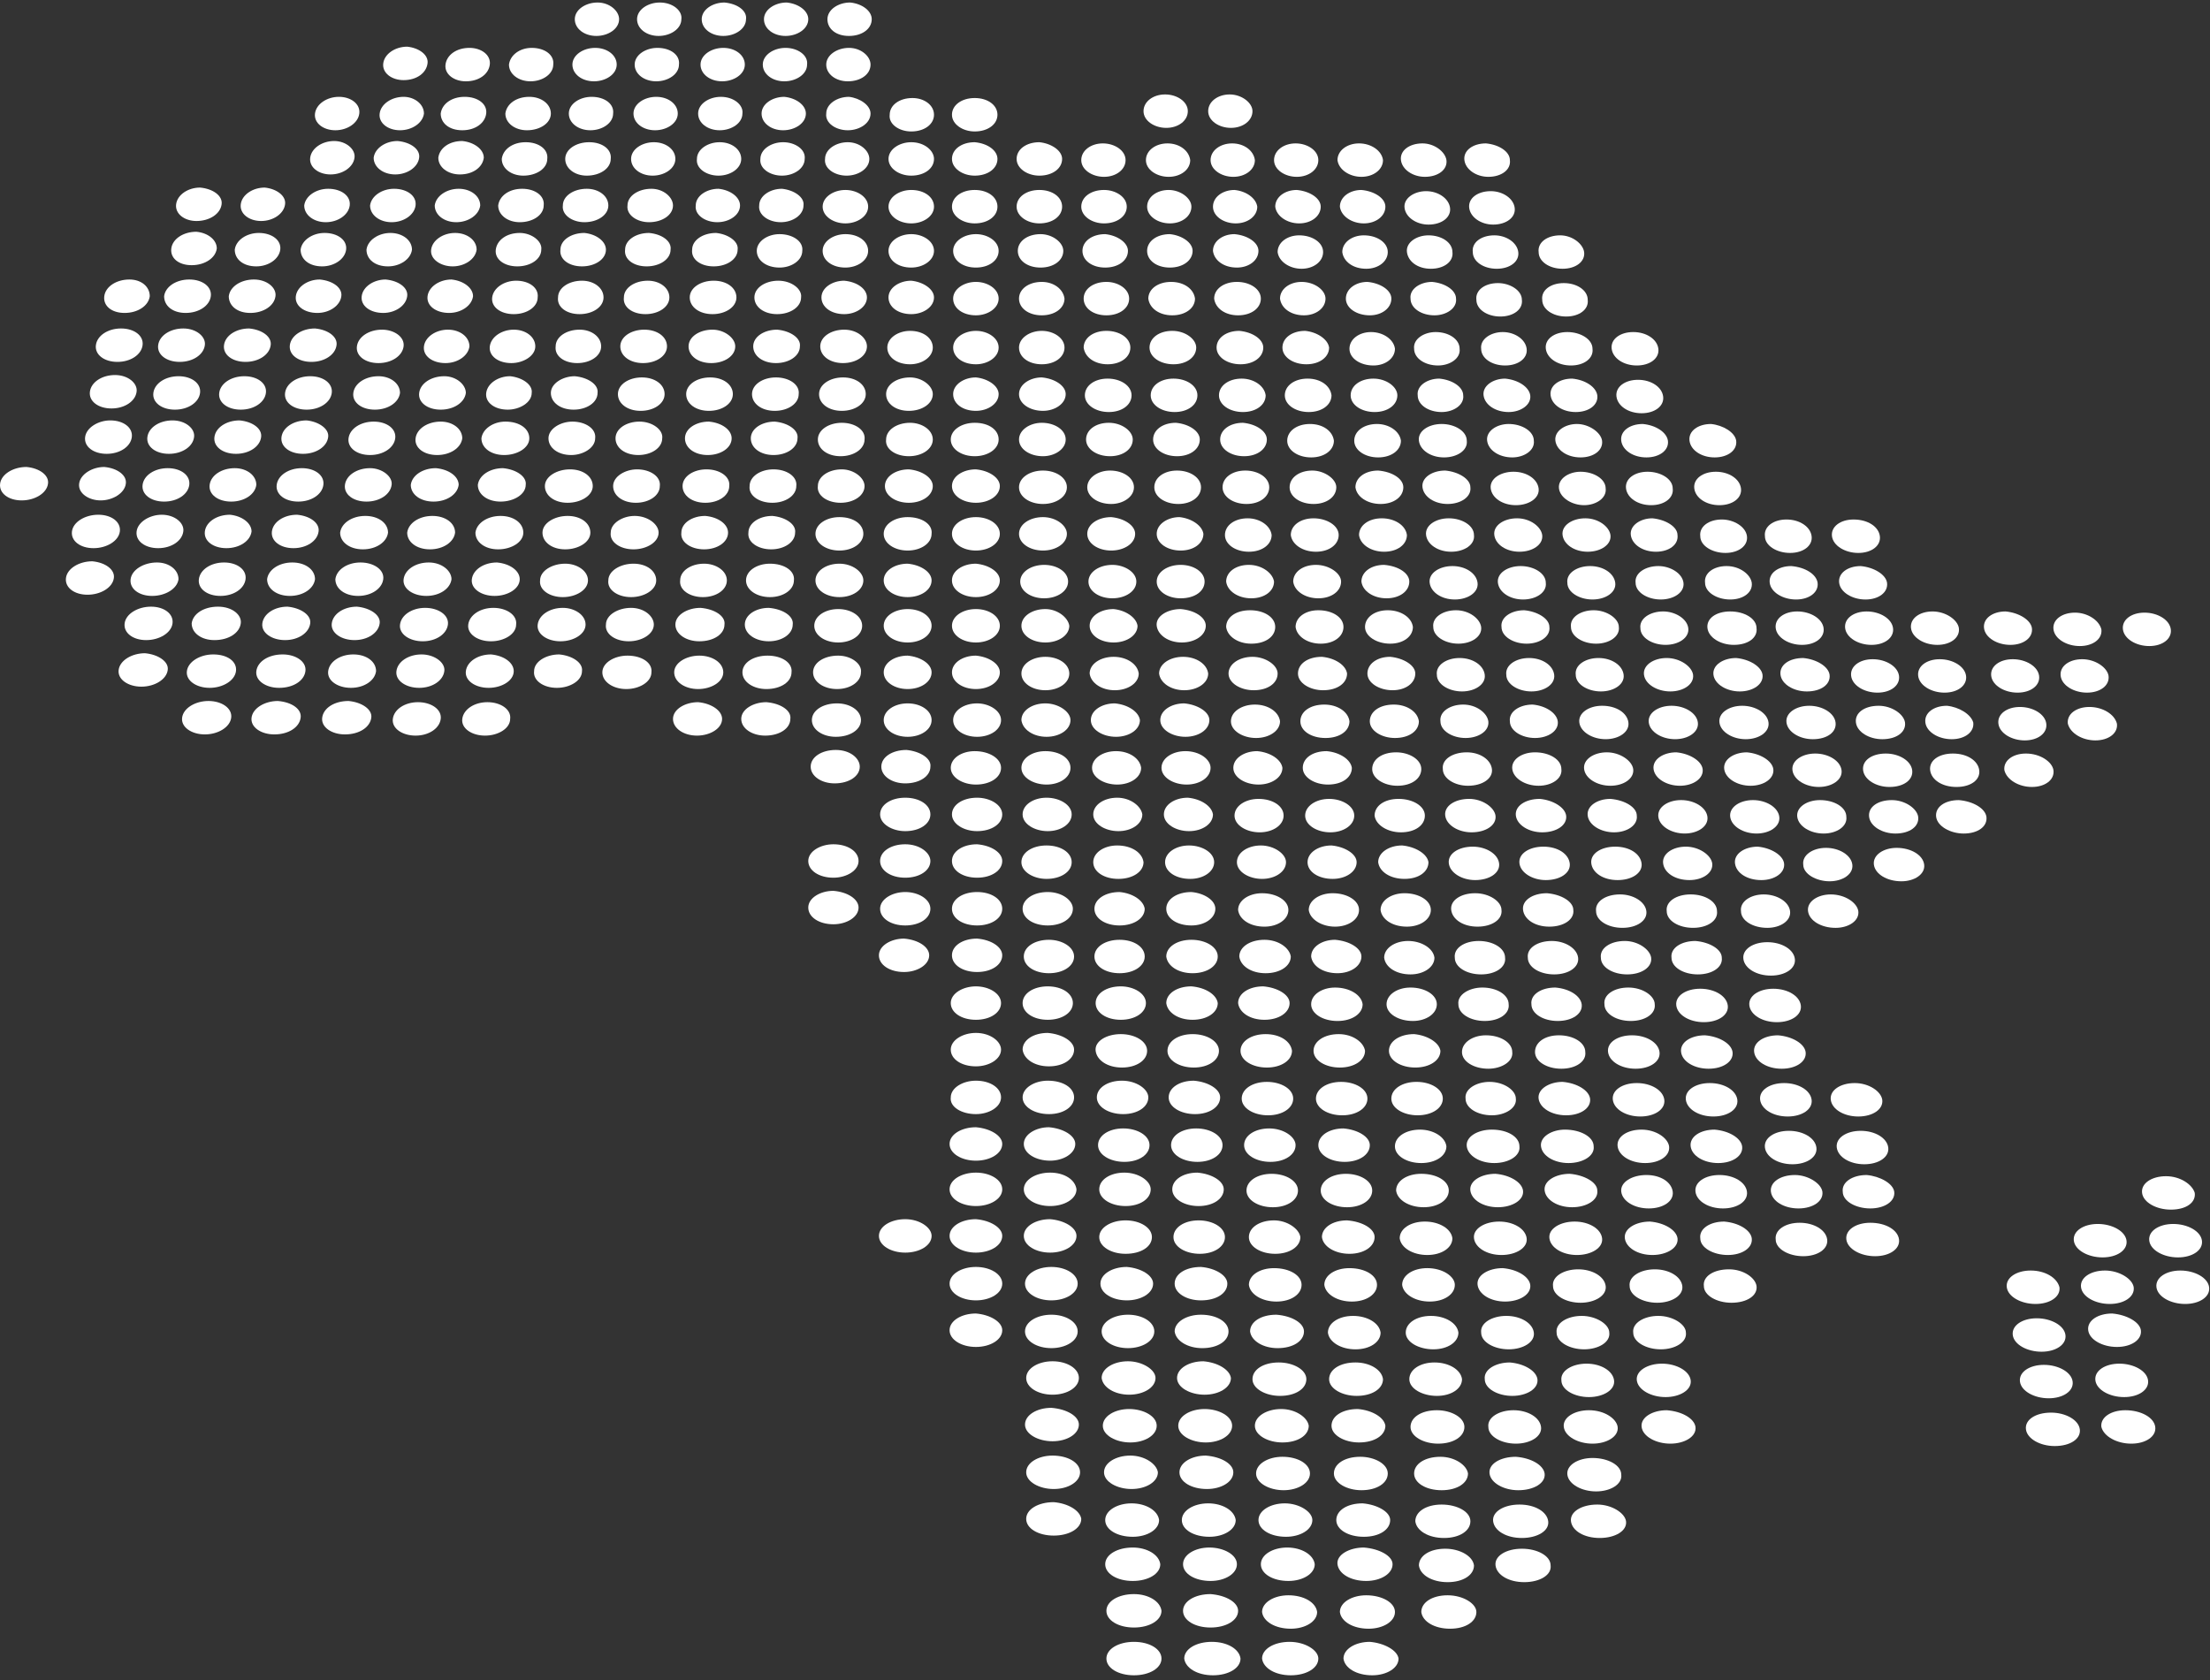
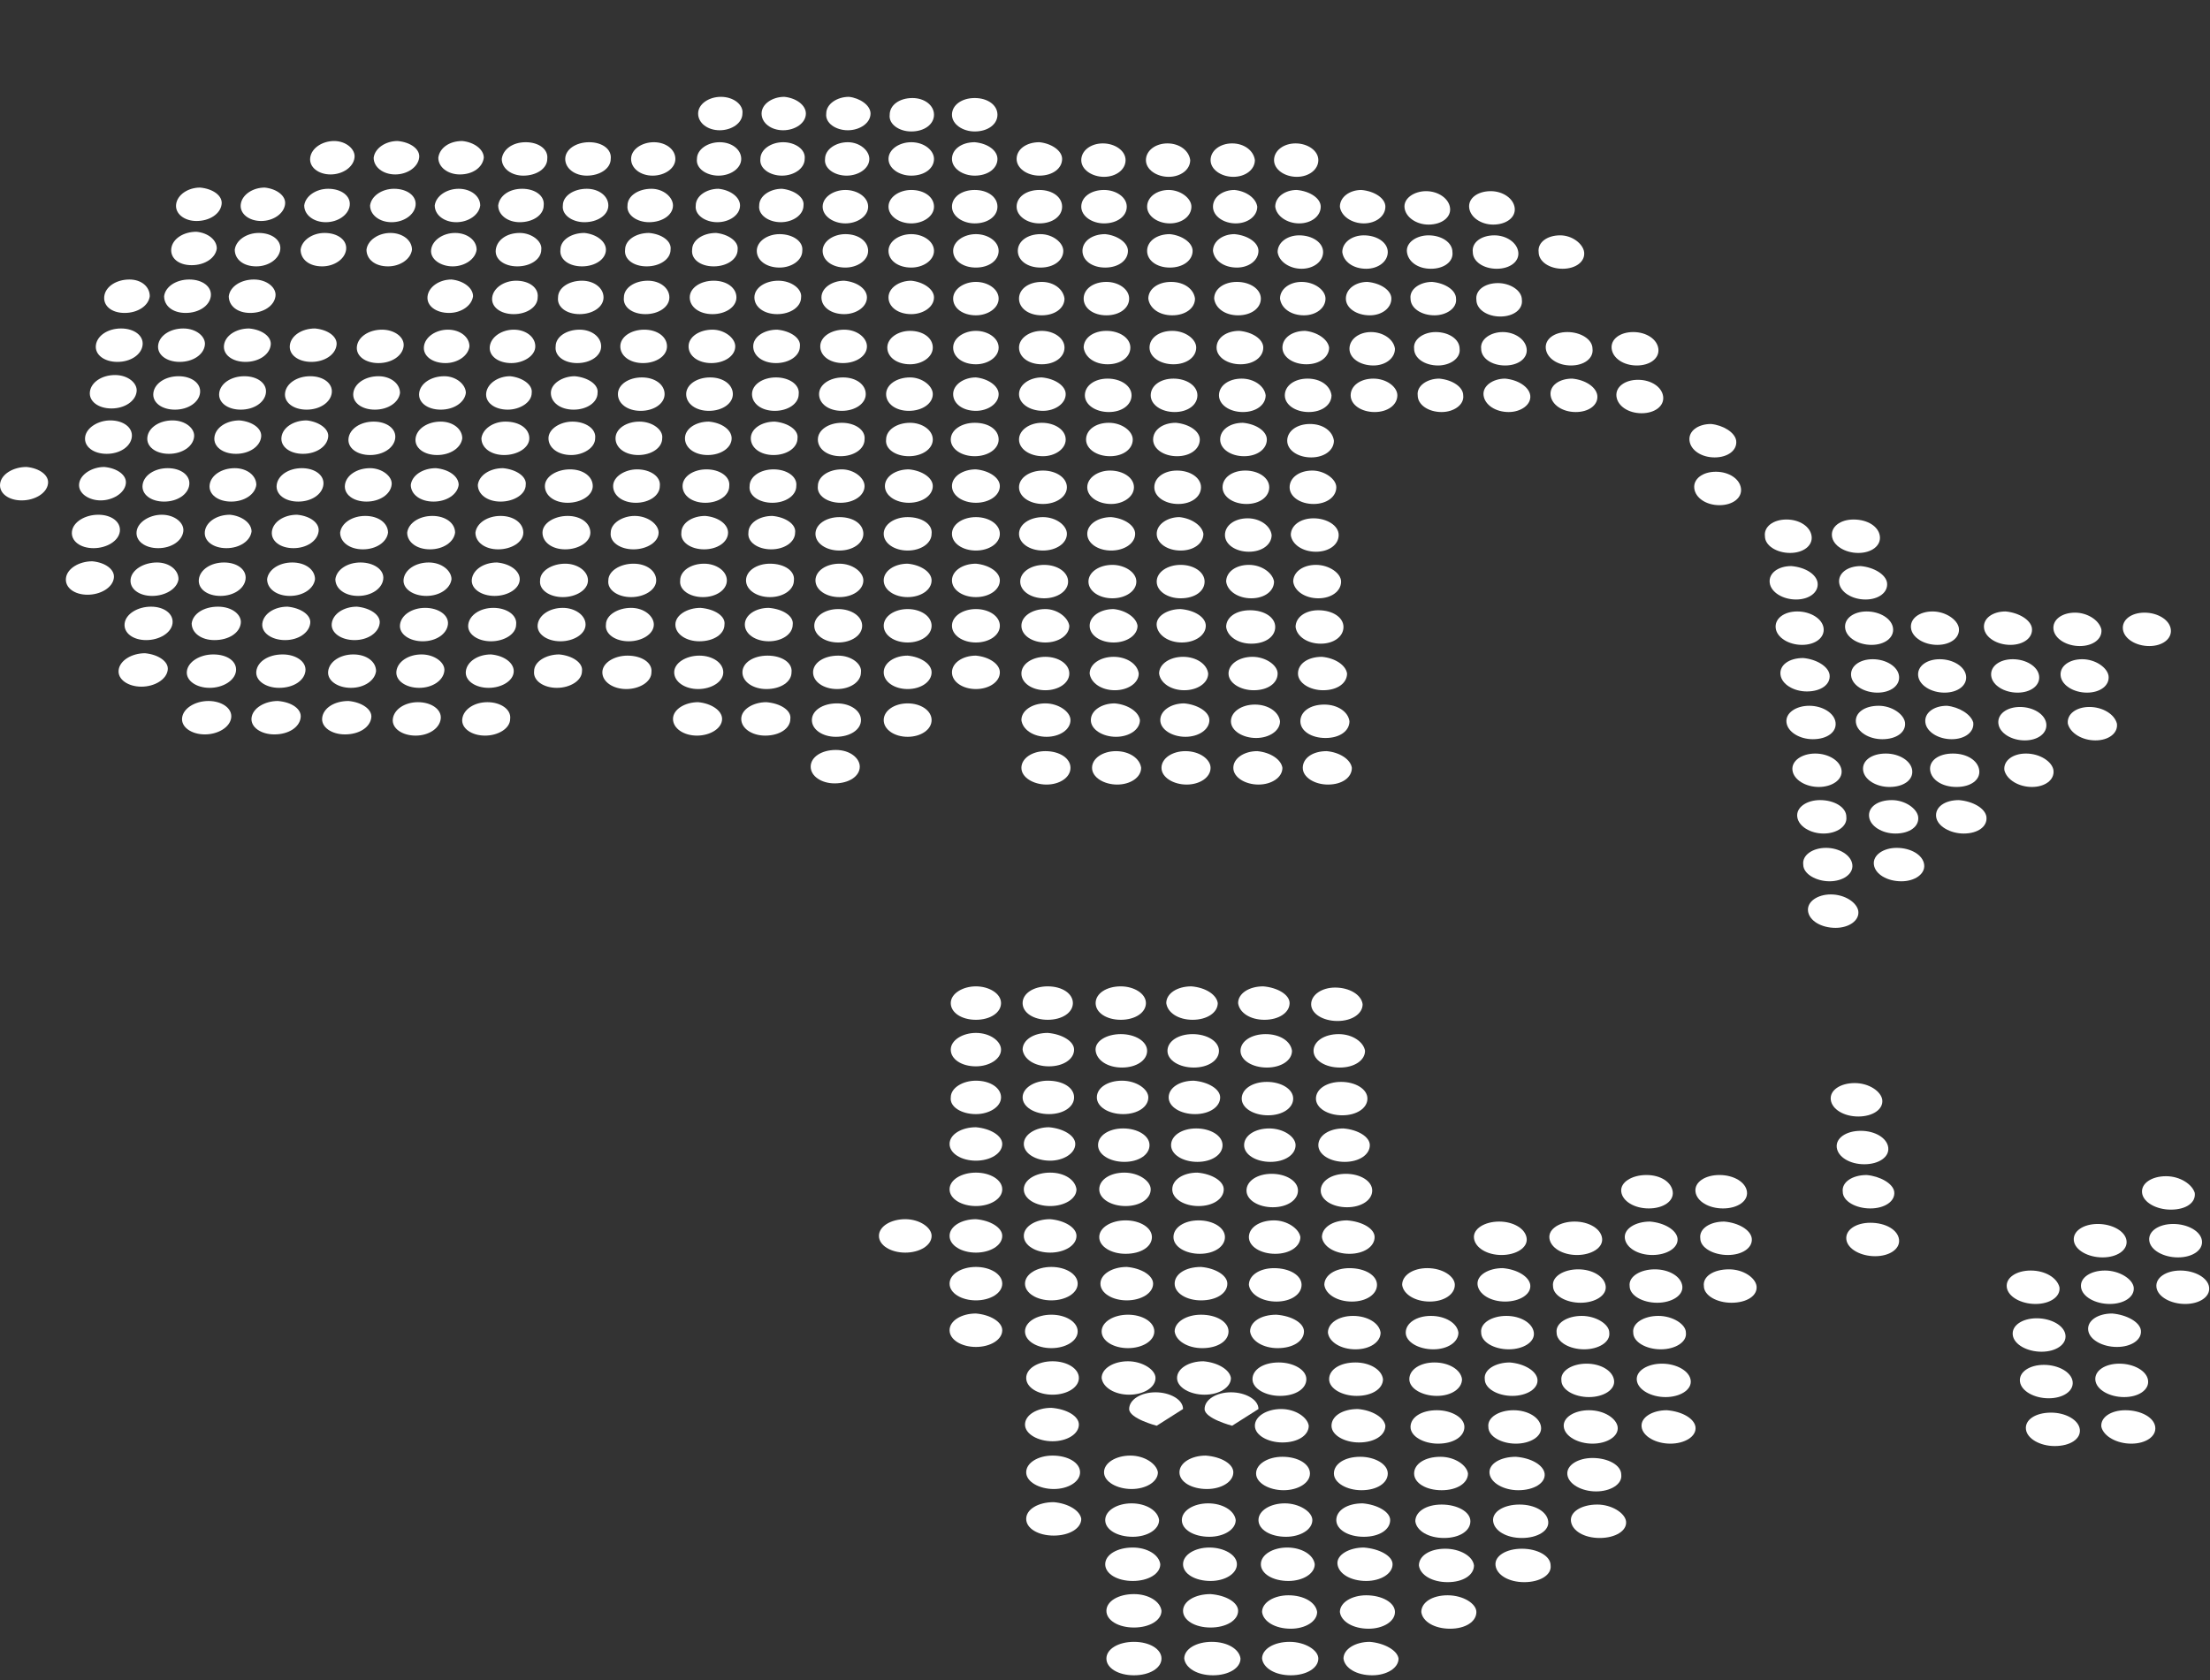
<svg xmlns="http://www.w3.org/2000/svg" width="284" height="216" viewBox="0 0 284 216" fill="none">
  <rect x="0" y="0" width="284" height="216" fill="#333333" stroke="none" />
  <g fill-rule="evenodd" fill="#fff">
    <path d="M136.95 56.496c0 1.228-1.384 2.148-2.923 2.148-1.692 0-3.077-.921-3.077-2.148s1.385-2.149 2.923-2.149c1.693 0 3.077.921 3.077 2.149zm.154 6.139c0 1.229-1.385 2.149-3.077 2.149s-3.077-.921-3.077-2.149 1.385-2.148 3.077-2.148 3.077.921 3.077 2.148zm8.463-6.139c0 1.228-1.231 2.148-2.924 2.148s-3.077-.921-3.077-2.148 1.23-2.149 2.924-2.149 3.077 1.074 3.077 2.149zm.153 6.139c0 1.229-1.384 2.149-2.924 2.149-1.692 0-3.077-.921-3.077-2.149s1.385-2.148 2.924-2.148c1.693 0 3.077.921 3.077 2.148zm8.463-6.139c0 1.228-1.231 2.148-2.924 2.148s-3.077-.921-3.077-2.148 1.231-2.149 2.923-2.149c1.692.153 3.078 1.074 3.078 2.149zm.154 6.139c0 1.229-1.231 2.149-2.924 2.149s-3.077-.921-3.077-2.149 1.23-2.148 2.923-2.148 3.078.921 3.078 2.148zm8.461-6.139c0 1.228-1.23 2.148-2.923 2.148s-3.077-.921-3.077-2.148 1.231-2.149 2.923-2.149c1.693.153 3.077 1.074 3.077 2.149zm.308 6.139c0 1.229-1.23 2.149-2.923 2.149s-3.077-.921-3.077-2.149 1.231-2.148 2.923-2.148 3.077.921 3.077 2.148zm8.309-5.985c0 1.228-1.231 2.148-2.923 2.148s-3.077-.921-3.077-2.148 1.231-2.149 2.923-2.149 2.923.921 3.077 2.149zm.308 5.985c0 1.229-1.231 2.149-2.923 2.149s-3.077-.921-3.077-2.149 1.23-2.148 2.923-2.148c1.538 0 3.077 1.074 3.077 2.148zm-34.619 5.986c0 1.228-1.385 2.148-3.077 2.148s-3.077-.921-3.077-2.148 1.385-2.149 3.077-2.149 3.077 1.074 3.077 2.149zm.154 6.139c0 1.228-1.385 2.148-3.077 2.148s-3.077-.921-3.077-2.148 1.385-2.15 3.077-2.15 3.077.922 3.077 2.15zm8.616-6.139c0 1.228-1.384 2.148-3.078 2.148s-3.077-.921-3.077-2.148 1.385-2.149 3.077-2.149c1.694.153 3.078 1.074 3.078 2.149zm.154 6.139c0 1.228-1.384 2.148-3.077 2.148s-3.078-.921-3.078-2.148 1.385-2.15 3.078-2.15c1.539 0 3.077.922 3.077 2.15zm8.617-6.139c0 1.228-1.231 2.148-2.924 2.148s-3.077-.921-3.077-2.148 1.384-2.149 2.924-2.149c1.538.153 2.923 1.074 3.077 2.149zm.154 6.139c0 1.228-1.231 2.148-3.077 2.148-1.694 0-3.078-.921-3.078-2.148s1.384-2.15 3.078-2.15 3.077.922 3.077 2.15zm8.615-5.986c0 1.228-1.231 2.149-2.923 2.149s-3.077-.921-3.077-2.149 1.231-2.148 2.923-2.148c1.538 0 2.923.921 3.077 2.148zm.308 5.986c0 1.228-1.231 2.148-2.923 2.148s-3.077-.921-3.231-2.148c0-1.228 1.23-2.15 2.923-2.15s3.077 1.075 3.231 2.15zm8.308-5.986c0 1.228-1.23 2.149-2.923 2.149s-3.077-.921-3.231-2.149c0-1.228 1.231-2.148 2.924-2.148s3.23.921 3.23 2.148zm.308 5.986c0 1.228-1.231 2.148-2.923 2.148s-3.077-.921-3.231-2.148c0-1.228 1.231-2.15 2.923-2.15s3.231 1.075 3.231 2.15zm-34.926 5.679c0 1.228-1.385 2.149-3.077 2.149s-3.078-.921-3.078-2.149 1.385-2.148 3.078-2.148c1.538 0 2.923 1.074 3.077 2.148zm0 6.139c0 1.228-1.385 2.148-3.077 2.148s-3.078-.921-3.078-2.148 1.385-2.148 3.078-2.148 3.077.921 3.077 2.148zm8.77-6.139c0 1.228-1.385 2.149-3.077 2.149s-3.078-.921-3.078-2.149 1.386-2.148 3.078-2.148c1.539.153 2.923 1.074 3.077 2.148zm.154 6.139c0 1.228-1.385 2.148-3.077 2.148s-3.077-.921-3.232-2.148c0-1.228 1.386-2.148 3.078-2.148s3.077.921 3.231 2.148zm8.616-6.139c0 1.228-1.384 2.149-3.077 2.149s-3.078-.921-3.232-2.149 1.385-2.148 3.077-2.148c1.848.153 3.232 1.074 3.232 2.148zm.308 6.139c0 1.228-1.385 2.148-3.077 2.148s-3.078-.921-3.232-2.148c0-1.228 1.385-2.148 3.077-2.148s3.078.921 3.232 2.148zm8.615-5.986c0 1.228-1.23 2.149-3.076 2.149-1.693 0-3.077-.921-3.231-2.149 0-1.228 1.23-2.148 3.077-2.148s3.23.921 3.23 2.148zm.309 5.986c0 1.228-1.231 2.148-3.078 2.148-1.692 0-3.231-.921-3.231-2.148s1.385-2.148 3.077-2.148 3.232 1.074 3.232 2.148zm8.462-5.986c0 1.228-1.231 2.149-2.923 2.149s-3.077-.921-3.231-2.149c0-1.228 1.231-2.148 2.923-2.148 1.846 0 3.231.921 3.231 2.148zm.461 5.986c0 1.228-1.23 2.148-3.077 2.148-1.692 0-3.231-.921-3.231-2.148s1.231-2.148 3.077-2.148c1.693.153 3.077 1.074 3.231 2.148zm-35.542 5.985c0 1.228-1.384 2.149-3.077 2.149s-3.076-.921-3.231-2.149c0-1.228 1.385-2.148 3.078-2.148s3.23 1.074 3.23 2.148zm0 6.14c0 1.228-1.384 2.148-3.077 2.148s-3.231-.92-3.231-2.148 1.385-2.148 3.078-2.148c1.846 0 3.23.921 3.23 2.148zm8.925-6.14c0 1.228-1.385 2.149-3.077 2.149s-3.232-.921-3.232-2.149 1.386-2.148 3.078-2.148c1.692.153 3.077 1.074 3.231 2.148zm.154 6.14c0 1.228-1.385 2.148-3.077 2.148s-3.232-.92-3.232-2.148 1.386-2.148 3.078-2.148 3.077.921 3.231 2.148zm8.77-6.14c0 1.228-1.385 2.149-3.077 2.149s-3.232-.921-3.232-2.149 1.385-2.148 3.078-2.148c1.692.153 3.231 1.074 3.231 2.148zm.154 6.14c0 1.228-1.385 2.148-3.077 2.148s-3.232-.92-3.232-2.148 1.385-2.148 3.078-2.148c1.846 0 3.231 1.074 3.231 2.148zm8.924-5.986c0 1.228-1.386 2.148-3.078 2.148s-3.231-.921-3.231-2.148 1.385-2.149 3.077-2.149 3.078.921 3.232 2.149zm.308 5.986c0 1.228-1.385 2.148-3.078 2.148s-3.231-.92-3.231-2.148 1.384-2.148 3.077-2.148c1.693.153 3.078 1.074 3.232 2.148zm8.616-5.986c0 1.228-1.231 2.148-3.078 2.148s-3.231-.921-3.231-2.148 1.231-2.149 3.077-2.149c1.693 0 3.078.921 3.232 2.149zm.308 5.986c0 1.228-1.232 2.148-3.078 2.148-1.693 0-3.231-.92-3.231-2.148s1.231-2.148 3.077-2.148c1.692.153 3.078 1.074 3.232 2.148zm-79.701-42.36c0 1.228-1.385 2.149-3.077 2.149s-2.923-.921-2.923-2.149 1.385-2.148 3.077-2.148c1.692.153 2.923 1.074 2.923 2.148zm-.308 6.138c0 1.229-1.385 2.149-3.077 2.149s-2.923-.921-2.923-2.149 1.385-2.148 3.077-2.148 3.077.921 2.923 2.148zm8.77-6.138c0 1.228-1.384 2.149-3.076 2.149s-2.924-.921-2.924-2.149 1.386-2.148 3.078-2.148c1.693.153 3.077 1.074 2.923 2.148zm-.154 6.138c0 1.229-1.384 2.149-3.077 2.149s-3.078-.921-2.924-2.149c0-1.228 1.385-2.148 3.078-2.148s3.077.921 2.923 2.148zm8.771-5.985c0 1.228-1.385 2.148-3.077 2.148s-2.924-.921-2.924-2.148 1.384-2.149 3.078-2.149 3.077.921 2.923 2.149zm0 5.985c0 1.229-1.385 2.149-3.078 2.149s-3.077-.921-2.923-2.149c0-1.228 1.384-2.148 3.077-2.148 1.539 0 2.924 1.074 2.924 2.148zm8.77-5.985c0 1.228-1.385 2.148-3.078 2.148s-3.077-.921-2.923-2.148c0-1.228 1.385-2.149 3.077-2.149 1.538 0 2.924.921 2.924 2.149zm-.001 5.985c0 1.229-1.384 2.149-3.077 2.149s-3.077-.921-3.077-2.149 1.385-2.148 3.077-2.148c1.693.153 3.077 1.074 3.077 2.148zm8.463-5.985c0 1.228-1.385 2.148-3.077 2.148s-3.077-.921-3.077-2.148 1.384-2.149 3.077-2.149c1.846 0 3.077.921 3.077 2.149zm.154 5.985c0 1.229-1.385 2.149-3.077 2.149s-3.077-.921-3.077-2.149 1.384-2.148 3.077-2.148c1.692.153 3.077 1.074 3.077 2.148zm-34.927 5.986c0 1.228-1.385 2.148-3.077 2.148s-3.078-.921-2.924-2.148c0-1.228 1.386-2.148 3.078-2.148 1.692.153 2.923 1.074 2.923 2.148zm-.153 6.14c0 1.228-1.385 2.148-3.077 2.148s-3.078-.921-2.923-2.148c0-1.229 1.385-2.149 3.077-2.149 1.538 0 2.923.921 2.923 2.149zm8.77-6.14c0 1.228-1.385 2.148-3.077 2.148s-3.078-.921-2.924-2.148c0-1.228 1.385-2.148 3.078-2.148 1.693.153 3.077 1.074 2.924 2.148zm-.154 6.14c0 1.228-1.385 2.148-3.077 2.148s-3.078-.921-3.078-2.148 1.385-2.149 3.078-2.149c1.846 0 3.231.921 3.077 2.149zm8.924-5.986c0 1.228-1.386 2.148-3.078 2.148s-3.077-.921-3.077-2.148 1.385-2.149 3.077-2.149c1.846 0 3.078.921 3.078 2.149zm0 5.986c0 1.228-1.386 2.148-3.078 2.148s-3.077-.921-3.077-2.148 1.385-2.149 3.077-2.149 3.078 1.074 3.078 2.149zm8.769-5.986c0 1.228-1.384 2.148-3.077 2.148s-3.077-.921-3.077-2.148 1.385-2.149 3.077-2.149c1.846 0 3.231.921 3.077 2.149zm0 5.986c0 1.228-1.384 2.148-3.077 2.148s-3.077-.921-3.077-2.148 1.385-2.149 3.077-2.149c1.693.153 3.077 1.074 3.077 2.149zm8.771-5.986c0 1.228-1.385 2.148-3.077 2.148s-3.077-.921-3.077-2.148 1.384-2.149 3.077-2.149 3.077.921 3.077 2.149zm0 5.986c0 1.228-1.385 2.148-3.077 2.148s-3.077-.921-3.077-2.148 1.384-2.149 3.077-2.149c1.692.153 3.077 1.074 3.077 2.149zM93.1 80.285c0 1.228-1.385 2.149-3.231 2.149-1.692 0-3.078-.921-3.078-2.149s1.539-2.148 3.232-2.148c1.846.153 3.231 1.074 3.077 2.148zm-.154 6.14c0 1.228-1.538 2.148-3.231 2.148s-3.077-.921-3.077-2.148 1.538-2.148 3.231-2.148 3.077.921 3.077 2.148zm8.924-6.14c0 1.228-1.385 2.149-3.077 2.149s-3.078-.921-3.078-2.149 1.386-2.148 3.078-2.148c1.846.153 3.231 1.074 3.077 2.148zm-.154 6.14c0 1.228-1.385 2.148-3.231 2.148-1.693 0-3.078-.921-3.078-2.148s1.385-2.148 3.232-2.148 3.231.921 3.077 2.148zm9.078-5.986c0 1.228-1.386 2.149-3.078 2.149s-3.077-.921-3.077-2.149 1.385-2.148 3.077-2.148 3.078.921 3.078 2.148zm-.155 5.986c0 1.228-1.384 2.148-3.077 2.148s-3.077-.921-3.077-2.148 1.385-2.148 3.231-2.148c1.692 0 3.077 1.074 2.923 2.148z" style="mix-blend-mode:overlay" />
    <use href="#B" style="mix-blend-mode:overlay" />
    <path d="M119.717 86.425c0 1.228-1.384 2.148-3.077 2.148s-3.077-.921-3.077-2.148 1.385-2.148 3.077-2.148c1.693.153 3.077 1.074 3.077 2.148zm8.771-5.986c0 1.228-1.385 2.149-3.077 2.149s-3.077-.921-3.077-2.149 1.384-2.148 3.077-2.148 3.077.921 3.077 2.148zm0 5.986c0 1.228-1.385 2.148-3.077 2.148s-3.077-.921-3.077-2.148 1.384-2.148 3.077-2.148c1.692.153 3.077 1.074 3.077 2.148zM68.021 56.343c0 1.228-1.538 2.149-3.232 2.149s-2.923-.921-2.923-2.149c.154-1.228 1.538-2.148 3.077-2.148 1.847 0 3.078.921 3.078 2.148zm-.462 5.985c0 1.229-1.54 2.149-3.232 2.149s-2.923-.921-2.923-2.149c.154-1.228 1.538-2.148 3.231-2.148 1.692.154 3.078 1.074 2.924 2.148zm8.924-5.985c0 1.228-1.539 2.149-3.078 2.149-1.692 0-2.923-.921-2.923-2.149s1.538-2.148 3.077-2.148c1.692 0 3.078.921 2.924 2.148zm-.308 6.138c0 1.229-1.538 2.149-3.231 2.149s-2.923-.921-2.923-2.149 1.538-2.148 3.231-2.148 2.923.921 2.923 2.148zm8.924-6.138c0 1.228-1.385 2.149-3.077 2.149s-2.923-.921-2.923-2.149 1.385-2.148 3.077-2.148 3.077 1.074 2.923 2.148zm-.308 6.138c0 1.229-1.385 2.149-3.077 2.149s-2.923-.921-2.923-2.149 1.538-2.148 3.077-2.148c1.692 0 3.077.921 2.923 2.148zm-17.54 5.986c0 1.228-1.538 2.148-3.232 2.148s-2.923-.921-2.923-2.148c.154-1.228 1.539-2.148 3.232-2.148s2.923.921 2.923 2.148zm-.461 5.986c0 1.228-1.54 2.149-3.232 2.149s-3.077-.921-2.923-2.149 1.538-2.15 3.231-2.15c1.692.154 2.924 1.074 2.924 2.15zm9.077-5.986c0 1.228-1.538 2.148-3.231 2.148s-2.923-.921-2.923-2.148 1.538-2.148 3.231-2.148 2.923.921 2.923 2.148zm-.308 6.14c0 1.228-1.538 2.148-3.231 2.148s-3.077-.921-2.923-2.148c0-1.229 1.539-2.149 3.231-2.149 1.538 0 2.923.921 2.923 2.149zm9.078-6.14c0 1.228-1.538 2.148-3.231 2.148s-3.077-.921-2.923-2.148c0-1.228 1.539-2.148 3.077-2.148 1.692 0 3.077 1.074 3.077 2.148zm-.308 6.14c0 1.228-1.538 2.148-3.231 2.148s-3.077-.921-2.923-2.148c0-1.229 1.538-2.149 3.231-2.149s2.923.921 2.923 2.149zm-18.001 5.678c0 1.228-1.539 2.149-3.232 2.149s-3.077-.921-2.923-2.149 1.538-2.148 3.231-2.148 3.078.921 2.924 2.148zm-.308 5.986c0 1.228-1.538 2.148-3.231 2.148s-3.077-.921-2.923-2.148 1.538-2.148 3.231-2.148c1.692.153 2.923 1.074 2.923 2.148zm9.231-5.986c0 1.228-1.538 2.149-3.231 2.149s-3.077-.921-2.923-2.149 1.538-2.148 3.231-2.148c1.538 0 2.923.921 2.923 2.148zm-.461 5.986c0 1.228-1.538 2.148-3.231 2.148s-3.077-.921-2.923-2.148c0-1.228 1.538-2.148 3.231-2.148 1.692.153 3.077 1.074 2.923 2.148zm9.232-5.986c0 1.228-1.538 2.149-3.231 2.149s-3.077-.921-2.923-2.149c0-1.228 1.538-2.148 3.231-2.148s2.923 1.074 2.923 2.148zm-.308 6.14c0 1.228-1.538 2.148-3.231 2.148s-3.077-.921-3.077-2.148 1.538-2.148 3.231-2.148c1.846 0 3.231.921 3.077 2.148zM24.939 56.189c-.154 1.228-1.539 2.148-3.232 2.148s-2.923-.921-2.769-2.148 1.539-2.149 3.231-2.149 2.924 1.074 2.77 2.149zm-.615 6.139c-.154 1.229-1.538 2.149-3.232 2.149s-2.923-.921-2.769-2.149 1.538-2.148 3.231-2.148 2.924.921 2.77 2.148zm9.232-6.139c-.154 1.228-1.54 2.148-3.232 2.148s-2.923-.921-2.769-2.148 1.538-2.149 3.231-2.149c1.692.153 2.924 1.074 2.77 2.149zm-.617 6.139c-.154 1.229-1.538 2.149-3.231 2.149s-2.923-.921-2.769-2.149 1.538-2.148 3.231-2.148c1.538 0 2.769.921 2.769 2.148zm9.232-6.139c-.154 1.228-1.539 2.148-3.231 2.148s-2.923-.921-2.769-2.148 1.538-2.149 3.231-2.149c1.538.153 2.923 1.074 2.769 2.149zm-.615 6.139c-.154 1.229-1.538 2.149-3.231 2.149s-2.923-.921-2.769-2.149 1.538-2.148 3.231-2.148 2.923.921 2.769 2.148zm9.232-5.985c-.154 1.228-1.538 2.149-3.231 2.149s-2.924-.921-2.77-2.149 1.539-2.148 3.232-2.148 2.923.921 2.769 2.148zm-.462 5.985c-.154 1.229-1.538 2.149-3.231 2.149s-2.924-.921-2.769-2.149 1.538-2.148 3.231-2.148c1.538 0 2.923 1.074 2.769 2.148zm9.078-5.985c-.154 1.228-1.539 2.149-3.231 2.149s-2.924-.921-2.77-2.149 1.538-2.148 3.232-2.148c1.538 0 2.769.921 2.769 2.148zm-.461 5.985c-.154 1.229-1.538 2.149-3.232 2.149s-2.923-.921-2.923-2.149c.154-1.228 1.538-2.148 3.231-2.148 1.693.154 2.924 1.074 2.924 2.148zm-35.389 5.986c-.154 1.228-1.538 2.149-3.231 2.149s-2.923-.921-2.769-2.149 1.692-2.148 3.231-2.148c1.692 0 2.923 1.074 2.769 2.148zm-.616 6.139c-.154 1.228-1.692 2.149-3.385 2.149s-2.923-.921-2.769-2.149 1.692-2.15 3.385-2.15c1.538 0 2.769.921 2.769 2.15zm-6-18.264c-.154 1.228-1.538 2.148-3.231 2.148s-2.924-.921-2.77-2.148 1.693-2.149 3.232-2.149c1.692 0 2.923.921 2.769 2.149zm-.769 5.985c-.154 1.229-1.692 2.15-3.232 2.15s-2.923-.921-2.769-2.15 1.692-2.148 3.232-2.148c1.692.154 2.923 1.074 2.769 2.148zm-10.001 0c-.154 1.229-1.692 2.15-3.385 2.15s-2.924-.921-2.77-2.15 1.692-2.148 3.386-2.148c1.692.154 2.923 1.074 2.769 2.148zm9.232 6.14c-.154 1.228-1.692 2.149-3.386 2.149s-2.923-.921-2.769-2.149 1.692-2.148 3.385-2.148 2.924.921 2.77 2.148zm-.77 5.986c-.154 1.228-1.693 2.148-3.386 2.148s-2.923-.921-2.769-2.148 1.692-2.15 3.385-2.15c1.693.153 2.924 1.075 2.77 2.15zm17.695-5.986c-.155 1.228-1.54 2.149-3.232 2.149s-2.923-.921-2.769-2.149 1.539-2.148 3.231-2.148c1.538.153 2.77 1.074 2.77 2.148zm-.77 6.139c-.154 1.228-1.538 2.149-3.231 2.149s-2.923-.921-2.769-2.149 1.538-2.15 3.231-2.15 2.923.921 2.769 2.15zm9.385-6.139c-.154 1.228-1.538 2.149-3.231 2.149s-2.923-.921-2.769-2.149 1.538-2.148 3.231-2.148c1.692.153 2.923 1.074 2.769 2.148zm-.461 6.139c-.154 1.228-1.538 2.149-3.231 2.149s-2.924-.921-2.924-2.149c.154-1.229 1.539-2.15 3.232-2.15s2.923.921 2.923 2.15zm9.385-5.986c-.154 1.228-1.538 2.148-3.231 2.148s-2.924-.921-2.924-2.148c.154-1.228 1.539-2.148 3.232-2.148s2.923.921 2.923 2.148zm-.615 5.986c-.154 1.228-1.538 2.149-3.231 2.149s-2.923-.921-2.923-2.149c.154-1.229 1.538-2.15 3.231-2.15s3.077.921 2.923 2.15zm9.232-5.986c-.154 1.228-1.538 2.148-3.231 2.148s-2.924-.921-2.924-2.148c.154-1.228 1.54-2.148 3.232-2.148s2.923.921 2.923 2.148zm-.461 5.986c-.154 1.228-1.538 2.149-3.231 2.149s-3.078-.921-2.924-2.149 1.538-2.15 3.232-2.15 2.923 1.074 2.923 2.15zm-35.851 5.679c-.154 1.228-1.692 2.149-3.385 2.149s-2.923-.921-2.769-2.149 1.692-2.149 3.385-2.149 2.923.921 2.769 2.149zm-.615 5.986c-.154 1.228-1.692 2.148-3.385 2.148s-3.077-.921-2.923-2.148 1.692-2.15 3.385-2.15c1.692.153 3.077 1.075 2.923 2.15zm9.385-5.986c-.154 1.228-1.538 2.149-3.385 2.149-1.692 0-2.923-.921-2.923-2.149.154-1.228 1.539-2.149 3.385-2.149s3.077 1.074 2.923 2.149zm-.615 6.139c-.154 1.228-1.692 2.148-3.385 2.148s-3.078-.921-2.924-2.148 1.693-2.148 3.386-2.148c1.846 0 3.077.921 2.923 2.148zm9.54-6.139c-.154 1.228-1.538 2.149-3.231 2.149s-3.077-.921-2.923-2.149 1.538-2.149 3.231-2.149c1.692.154 3.077 1.074 2.923 2.149zm-.616 6.139c-.154 1.228-1.538 2.148-3.385 2.148-1.692 0-3.078-.921-2.924-2.148s1.539-2.148 3.386-2.148c1.692 0 3.077.921 2.923 2.148zm9.54-6.139c-.154 1.228-1.538 2.149-3.231 2.149s-3.078-.921-2.924-2.149 1.539-2.149 3.232-2.149c1.692.154 3.077 1.074 2.923 2.149zm-.462 6.139c-.154 1.228-1.538 2.148-3.231 2.148s-3.078-.921-2.924-2.148 1.538-2.148 3.232-2.148 2.923.921 2.923 2.148zm9.232-5.986c-.154 1.228-1.538 2.149-3.232 2.149s-3.077-.921-2.923-2.149 1.538-2.148 3.231-2.148 3.078.921 2.924 2.148zm-.462 5.986c-.154 1.228-1.54 2.148-3.232 2.148s-3.077-.921-2.923-2.148 1.538-2.148 3.231-2.148 3.078 1.074 2.924 2.148zm8.462 6.139c0 1.228-1.539 2.149-3.231 2.149s-3.077-.921-2.923-2.149 1.538-2.149 3.231-2.149 3.077.921 2.923 2.149zm-35.849-.154c-.154 1.228-1.692 2.148-3.385 2.148s-3.077-.921-2.923-2.148 1.692-2.148 3.385-2.148 3.077.921 2.923 2.148zm8.924 0c-.154 1.228-1.538 2.148-3.385 2.148-1.692 0-3.078-.921-2.924-2.148s1.693-2.148 3.386-2.148c1.846.153 3.077 1.074 2.923 2.148zm9.078 0c-.154 1.228-1.538 2.148-3.386 2.148-1.692 0-3.077-.921-2.923-2.148s1.538-2.148 3.386-2.148c1.692.153 3.077 1.074 2.923 2.148zm8.924.154c-.154 1.228-1.538 2.149-3.232 2.149s-3.077-.921-2.923-2.149 1.538-2.149 3.232-2.149 3.077.921 2.923 2.149zm36.157 0c0 1.228-1.538 2.149-3.231 2.149s-3.078-.921-3.078-2.149 1.54-2.149 3.232-2.149c1.692.153 3.077 1.074 3.077 2.149zm8.77 0c0 1.228-1.384 2.149-3.231 2.149-1.692 0-3.077-.921-3.077-2.149s1.538-2.149 3.231-2.149c1.846.153 3.232 1.074 3.078 2.149zm9.078.153c0 1.228-1.385 2.149-3.232 2.149-1.692 0-3.077-.921-3.077-2.149s1.385-2.148 3.231-2.148c1.693 0 3.078.921 3.078 2.148zm-.154 5.987c0 1.228-1.384 2.148-3.231 2.148-1.693 0-3.077-.921-3.077-2.148s1.384-2.148 3.231-2.148 3.077 1.074 3.077 2.148z" style="mix-blend-mode:overlay" />
    <use href="#B" y="12.124" style="mix-blend-mode:overlay" />
-     <path d="M119.564 98.55c0 1.228-1.385 2.148-3.231 2.148-1.693 0-3.077-.921-3.077-2.148s1.384-2.148 3.23-2.148c1.693.153 3.232 1.074 3.078 2.148zm9.077-5.987c0 1.228-1.384 2.149-3.077 2.149s-3.077-.921-3.077-2.149 1.385-2.148 3.077-2.148c1.539 0 3.077.921 3.077 2.148zm0 6.14c0 1.228-1.384 2.148-3.23 2.148-1.693 0-3.231-.92-3.231-2.148s1.384-2.148 3.077-2.148c1.846 0 3.384.921 3.384 2.148zm9.078 5.985c0 1.229-1.384 2.15-3.077 2.15s-3.23-.921-3.23-2.15 1.384-2.148 3.076-2.148 3.231.92 3.231 2.148zm0 6.14c0 1.227-1.384 2.148-3.23 2.148-1.693 0-3.232-.921-3.232-2.148s1.385-2.149 3.232-2.149 3.23.921 3.23 2.149zm9.078-6.14c0 1.229-1.384 2.15-3.077 2.15s-3.23-.921-3.23-2.15 1.384-2.148 3.077-2.148 3.077 1.074 3.23 2.148zm.154 6.14c0 1.227-1.384 2.148-3.231 2.148s-3.23-.921-3.23-2.148 1.384-2.149 3.077-2.149c1.846 0 3.231.921 3.384 2.149zm8.924-6.14c0 1.229-1.384 2.15-3.078 2.15s-3.23-.921-3.23-2.15 1.384-2.148 3.077-2.148c1.693.153 3.077 1.074 3.231 2.148zm.154 6.14c0 1.227-1.384 2.148-3.077 2.148-1.847 0-3.232-.921-3.232-2.148s1.385-2.149 3.078-2.149 3.231.921 3.231 2.149zm8.924-5.986c0 1.228-1.384 2.149-3.077 2.149s-3.231-.921-3.231-2.149 1.384-2.149 3.077-2.149c1.847 0 3.231.921 3.231 2.149zm.308 5.986c0 1.227-1.386 2.148-3.078 2.148s-3.231-.921-3.231-2.148 1.385-2.149 3.077-2.149 3.232 1.074 3.232 2.149zm8.77-5.986c0 1.228-1.384 2.149-3.078 2.149s-3.23-.921-3.23-2.149 1.384-2.149 3.077-2.149 3.231.921 3.231 2.149zm.307 5.986c0 1.227-1.385 2.148-3.077 2.148-1.846 0-3.231-.921-3.231-2.148s1.385-2.149 3.077-2.149c1.693.154 3.231 1.074 3.231 2.149zm-36.465 5.986c0 1.228-1.384 2.148-3.231 2.148s-3.23-.92-3.23-2.148 1.384-2.15 3.23-2.15 3.231 1.075 3.231 2.15zm.154 6.138c0 1.228-1.385 2.149-3.231 2.149s-3.231-.921-3.231-2.149 1.385-2.148 3.231-2.148c1.693 0 3.231.921 3.231 2.148zm9.078-6.138c0 1.228-1.385 2.148-3.231 2.148s-3.232-.92-3.232-2.148 1.385-2.15 3.232-2.15c1.693.154 3.077 1.075 3.231 2.15zm0 6.138c0 1.228-1.385 2.149-3.231 2.149s-3.232-.921-3.232-2.149 1.385-2.148 3.232-2.148 3.231.921 3.231 2.148zm9.078-6.138c0 1.228-1.384 2.148-3.077 2.148-1.847 0-3.232-.92-3.232-2.148s1.385-2.15 3.232-2.15c1.693.154 3.077 1.075 3.077 2.15zm.308 6.138c0 1.228-1.385 2.149-3.231 2.149s-3.232-.921-3.386-2.149c0-1.227 1.385-2.148 3.232-2.148s3.385.921 3.385 2.148zm9.078-5.985c0 1.228-1.386 2.149-3.078 2.149-1.846 0-3.231-.921-3.385-2.149 0-1.228 1.385-2.149 3.077-2.149 1.847 0 3.386.921 3.386 2.149zm.308 5.985c0 1.228-1.385 2.149-3.231 2.149s-3.232-.921-3.386-2.149c0-1.227 1.385-2.148 3.232-2.148s3.231 1.074 3.385 2.148zm-55.544-12.278c0 1.228-1.539 2.149-3.231 2.149-1.847 0-3.232-.921-3.232-2.149s1.538-2.148 3.232-2.148c1.846 0 3.231.921 3.231 2.148zm9.231-5.986c0 1.229-1.385 2.15-3.231 2.15-1.693 0-3.231-.921-3.231-2.15s1.384-2.148 3.231-2.148 3.231.92 3.231 2.148zm0 5.986c0 1.228-1.385 2.149-3.231 2.149s-3.231-.921-3.231-2.149 1.384-2.148 3.231-2.148 3.231 1.074 3.231 2.148zm9.232-5.986c0 1.229-1.385 2.15-3.232 2.15-1.692 0-3.23-.921-3.23-2.15s1.384-2.148 3.23-2.148c1.693 0 3.232.92 3.232 2.148zm0 5.986c0 1.228-1.385 2.149-3.232 2.149s-3.23-.921-3.23-2.149 1.384-2.148 3.23-2.148c1.847.153 3.232 1.074 3.232 2.148zm-18.463 5.985c0 1.229-1.539 2.15-3.231 2.15-1.847 0-3.232-.921-3.232-2.15s1.538-2.148 3.232-2.148c1.846.153 3.231 1.074 3.231 2.148zm9.231.155c0 1.228-1.385 2.148-3.231 2.148s-3.231-.92-3.231-2.148 1.538-2.15 3.231-2.15 3.231.921 3.231 2.15zm-.154 5.985c0 1.228-1.539 2.148-3.231 2.148-1.846 0-3.231-.92-3.231-2.148s1.538-2.149 3.231-2.149c1.846.154 3.231 1.075 3.231 2.149zm9.386-5.985c0 1.228-1.385 2.148-3.232 2.148s-3.23-.92-3.23-2.148 1.384-2.15 3.23-2.15 3.232.921 3.232 2.15zm0 5.985c0 1.228-1.385 2.148-3.232 2.148s-3.23-.92-3.23-2.148 1.384-2.149 3.23-2.149c1.847.154 3.232 1.075 3.232 2.149zm45.851-5.832c0 1.228-1.386 2.149-3.078 2.149s-3.231-.921-3.385-2.149c0-1.228 1.385-2.149 3.077-2.149 1.846 0 3.386.921 3.386 2.149zm.307 5.985c0 1.228-1.384 2.149-3.078 2.149-1.846 0-3.23-.921-3.384-2.149 0-1.227 1.384-2.148 3.077-2.148 1.847.153 3.385 1.074 3.385 2.148zm5.077-66.302c0 1.228-1.23 2.148-2.923 2.148s-3.077-.921-3.077-2.148 1.231-2.149 2.923-2.149c1.539 0 2.924.921 3.077 2.149zm.308 5.985c0 1.229-1.231 2.149-2.923 2.149s-3.077-.921-3.231-2.149c0-1.228 1.231-2.148 2.923-2.148 1.847.154 3.231 1.074 3.231 2.148zm8.155-5.985c.154 1.228-1.231 2.148-2.923 2.148s-3.078-.921-3.232-2.148 1.231-2.149 2.924-2.149 3.231.921 3.231 2.149zm.462 5.985c.153 1.229-1.231 2.149-2.923 2.149s-3.078-.921-3.232-2.149 1.231-2.148 2.924-2.148c1.692.154 3.231 1.074 3.231 2.148zm8.155-5.985c.153 1.228-1.231 2.148-2.77 2.148-1.693 0-3.078-.921-3.232-2.148s1.231-2.149 2.77-2.149c1.693 0 3.232.921 3.232 2.149zm.615 6.139c.154 1.228-1.231 2.149-2.924 2.149s-3.077-.921-3.231-2.149 1.231-2.149 2.923-2.149 3.078.921 3.232 2.149zm8.154-6.139c.154 1.228-1.077 2.148-2.769 2.148s-3.077-.921-3.231-2.148 1.231-2.149 2.769-2.149 3.077 1.074 3.231 2.149zm.462 6.139c.154 1.228-1.23 2.149-2.77 2.149s-3.077-.921-3.231-2.149 1.231-2.149 2.769-2.149c1.693 0 3.232.921 3.232 2.149zm8-6.139c.154 1.228-1.077 2.148-2.769 2.148s-3.077-.921-3.231-2.148 1.077-2.149 2.77-2.149c1.692.153 3.077 1.074 3.23 2.149zm.616 6.139c.154 1.228-1.077 2.149-2.769 2.149s-3.077-.921-3.231-2.149 1.077-2.149 2.769-2.149 3.231.921 3.231 2.149zm-34.157 5.985c0 1.228-1.231 2.149-2.924 2.149s-3.076-.921-3.23-2.149c0-1.228 1.23-2.148 2.923-2.148s3.077.921 3.231 2.148zm.307 5.986c0 1.228-1.23 2.148-2.923 2.148s-3.077-.921-3.231-2.148c0-1.228 1.231-2.15 2.923-2.15 1.847.153 3.231 1.075 3.231 2.15zm8.309-5.986c.154 1.228-1.231 2.149-2.923 2.149s-3.078-.921-3.232-2.149 1.231-2.148 2.924-2.148 3.231.921 3.231 2.148zm.462 6.14c.153 1.228-1.231 2.148-2.923 2.148s-3.079-.921-3.232-2.148 1.231-2.149 2.924-2.149 3.077.922 3.231 2.149zm8.308-6.14c.154 1.228-1.23 2.149-2.923 2.149s-3.078-.921-3.232-2.149 1.231-2.148 2.925-2.148 3.076 1.074 3.23 2.148zm.462 6.14c.154 1.228-1.231 2.148-2.923 2.148s-3.078-.921-3.232-2.148 1.231-2.149 2.923-2.149 3.232.922 3.232 2.149zm8.309-6.14c.154 1.228-1.231 2.149-2.924 2.149s-3.077-.921-3.231-2.149 1.231-2.148 2.923-2.148 3.078 1.074 3.232 2.148zm.615 6.14c.154 1.228-1.232 2.148-2.924 2.148s-3.231-.921-3.231-2.148c-.154-1.228 1.231-2.149 2.923-2.149s3.078.922 3.232 2.149zm8.001-6.14c.154 1.228-1.078 2.149-2.77 2.149s-3.077-.921-3.231-2.149 1.231-2.148 2.769-2.148c1.693.154 3.232 1.074 3.232 2.148zm.768 6.14c.154 1.228-1.23 2.148-2.923 2.148s-3.23-.921-3.23-2.148c-.154-1.228 1.23-2.149 2.923-2.149 1.538 0 3.077.922 3.23 2.149zm-34.772 5.678c0 1.228-1.231 2.149-2.923 2.149s-3.231-.921-3.231-2.149 1.231-2.148 2.923-2.148 3.077.921 3.231 2.148zm.308 5.986c0 1.228-1.231 2.148-2.924 2.148s-3.23-.921-3.23-2.148 1.23-2.148 2.923-2.148c1.692.153 3.231 1.074 3.231 2.148zm8.462-5.986c.154 1.228-1.231 2.149-2.923 2.149s-3.231-.921-3.231-2.149c-.153-1.228 1.231-2.148 2.923-2.148s3.077 1.074 3.231 2.148zm.462 6.14c.154 1.228-1.231 2.148-2.923 2.148s-3.232-.921-3.232-2.148c-.154-1.228 1.232-2.148 2.924-2.148s3.077.921 3.231 2.148zm8.309-6.14c.153 1.228-1.231 2.149-2.925 2.149s-3.23-.921-3.23-2.149c-.154-1.228 1.23-2.148 2.923-2.148 1.693.153 3.232 1.074 3.232 2.148zm.615 6.14c.154 1.228-1.231 2.148-2.923 2.148s-3.232-.921-3.232-2.148c-.154-1.228 1.231-2.148 2.924-2.148s3.077.921 3.231 2.148zm8.309-6.14c.154 1.228-1.231 2.149-2.924 2.149s-3.231-.921-3.231-2.149c-.154-1.228 1.231-2.148 2.923-2.148s3.232 1.074 3.232 2.148zm.615 6.14c.154 1.228-1.231 2.148-2.924 2.148s-3.231-.921-3.231-2.148c-.154-1.228 1.231-2.148 2.923-2.148s3.078.921 3.232 2.148zm8.308-5.986c.154 1.228-1.231 2.148-2.923 2.148s-3.231-.921-3.231-2.148c-.154-1.228 1.231-2.149 2.923-2.149 1.538 0 3.077.921 3.231 2.149zm.616 5.986c.154 1.228-1.231 2.148-2.924 2.148s-3.231-.921-3.385-2.148 1.231-2.148 2.923-2.148 3.232 1.074 3.386 2.148zm-35.235 5.985c0 1.228-1.231 2.148-3.077 2.148-1.692 0-3.231-.921-3.231-2.148s1.231-2.149 3.077-2.149c1.693 0 3.077.921 3.231 2.149zm.308 6.139c0 1.228-1.231 2.149-3.077 2.149-1.692 0-3.231-.921-3.231-2.149s1.231-2.148 3.077-2.148c1.692 0 3.231.921 3.231 2.148zm8.616-6.139c.154 1.228-1.231 2.148-2.923 2.148s-3.232-.921-3.232-2.148c-.153-1.228 1.232-2.149 2.924-2.149s3.077 1.074 3.231 2.149zm.462 6.139c.154 1.228-1.231 2.149-3.077 2.149-1.692 0-3.232-.921-3.232-2.149-.154-1.228 1.232-2.148 3.078-2.148 1.692 0 3.077.921 3.231 2.148zm8.462-6.139c.154 1.228-1.23 2.148-2.923 2.148s-3.232-.921-3.232-2.148c-.153-1.228 1.231-2.149 2.925-2.149 1.692.154 3.077 1.074 3.23 2.149zm.462 6.139c.154 1.228-1.231 2.149-2.923 2.149s-3.232-.921-3.386-2.149 1.232-2.148 2.924-2.148c1.846 0 3.385.921 3.385 2.148zm8.616-5.986c.154 1.228-1.23 2.15-2.923 2.15s-3.232-.922-3.385-2.15 1.23-2.148 2.924-2.148c1.846 0 3.231.921 3.384 2.148zm.616 5.986c.154 1.228-1.231 2.149-2.924 2.149s-3.231-.921-3.385-2.149 1.231-2.148 2.923-2.148 3.232 1.074 3.386 2.148zm8.309-5.986c.153 1.228-1.232 2.15-2.925 2.15s-3.23-.922-3.384-2.15 1.231-2.148 2.923-2.148 3.232.921 3.386 2.148zm.614 5.986c.154 1.228-1.231 2.149-2.923 2.149s-3.231-.921-3.385-2.149 1.231-2.148 2.923-2.148c1.693.154 3.231 1.074 3.385 2.148zm-35.696 5.986c0 1.228-1.23 2.149-3.077 2.149-1.692 0-3.23-.921-3.384-2.149 0-1.228 1.231-2.149 3.077-2.149s3.384.921 3.384 2.149zm.462 5.986c0 1.227-1.231 2.148-3.077 2.148s-3.231-.921-3.385-2.148c0-1.228 1.385-2.149 3.077-2.149 1.692.154 3.231 1.074 3.385 2.149zm8.616-5.986c.154 1.228-1.231 2.149-3.077 2.149-1.692 0-3.231-.921-3.385-2.149s1.231-2.149 3.078-2.149c1.692 0 3.23 1.074 3.384 2.149zm.462 6.139c.154 1.228-1.231 2.149-3.077 2.149-1.692 0-3.231-.921-3.385-2.149s1.231-2.148 3.077-2.148c1.693 0 3.231.92 3.385 2.148zm8.616-6.139c.154 1.228-1.23 2.149-3.077 2.149-1.692 0-3.231-.921-3.385-2.149s1.23-2.149 3.078-2.149c1.692.153 3.23 1.074 3.384 2.149zm.462 6.139c.154 1.228-1.231 2.149-3.077 2.149-1.692 0-3.232-.921-3.386-2.149s1.231-2.148 3.078-2.148 3.231.92 3.385 2.148zm8.616-6.139c.154 1.228-1.23 2.149-2.924 2.149s-3.23-.921-3.384-2.149 1.23-2.149 2.923-2.149c1.847.153 3.385 1.074 3.385 2.149zm.616 6.139c.154 1.228-1.231 2.149-3.077 2.149s-3.232-.921-3.386-2.149 1.231-2.148 3.078-2.148 3.231.92 3.385 2.148zm8.462-5.986c.154 1.229-1.23 2.15-2.924 2.15s-3.23-.921-3.384-2.15 1.23-2.148 2.923-2.148 3.232.92 3.385 2.148zm.616 5.986c.154 1.228-1.231 2.149-2.924 2.149-1.847 0-3.231-.921-3.385-2.149s1.231-2.148 2.923-2.148 3.232 1.074 3.386 2.148zm-36.158 5.986c0 1.228-1.385 2.149-3.077 2.149-1.847 0-3.231-.921-3.385-2.149 0-1.228 1.385-2.149 3.077-2.149 1.846 0 3.385.921 3.385 2.149zm.462 6.139c0 1.228-1.384 2.148-3.078 2.148-1.846 0-3.23-.92-3.384-2.148 0-1.228 1.384-2.149 3.077-2.149s3.231.921 3.385 2.149zm8.615-6.139c.154 1.228-1.23 2.149-3.077 2.149s-3.23-.921-3.384-2.149 1.231-2.149 3.077-2.149 3.384 1.074 3.384 2.149zm.462 6.139c.154 1.228-1.231 2.148-3.077 2.148s-3.385-.92-3.385-2.148c-.153-1.228 1.231-2.149 3.077-2.149s3.385.921 3.385 2.149zm8.77-6.139c.154 1.228-1.23 2.149-3.077 2.149s-3.23-.921-3.384-2.149 1.231-2.149 3.077-2.149c1.846.153 3.384 1.074 3.384 2.149zm.616 6.139c.154 1.228-1.231 2.148-3.077 2.148s-3.386-.92-3.386-2.148c-.154-1.228 1.232-2.149 3.078-2.149 1.692 0 3.231.921 3.385 2.149zm8.77-5.985c.154 1.227-1.231 2.148-3.077 2.148s-3.386-.921-3.386-2.148c-.153-1.229 1.231-2.15 3.078-2.15 1.693 0 3.231.921 3.385 2.15zm.616 5.985c.153 1.228-1.231 2.148-3.077 2.148s-3.385-.92-3.385-2.148c-.154-1.228 1.231-2.149 3.077-2.149 1.692 0 3.231 1.075 3.385 2.149zm8.462-5.985c.154 1.227-1.231 2.148-3.077 2.148s-3.385-.921-3.385-2.148c-.154-1.229 1.23-2.15 3.077-2.15s3.385.921 3.385 2.15zm.615 5.985c.154 1.228-1.23 2.148-3.077 2.148s-3.385-.92-3.385-2.148c-.154-1.228 1.231-2.149 3.077-2.149 1.847.154 3.385 1.075 3.385 2.149zm-36.619 5.986c0 1.228-1.385 2.149-3.077 2.149-1.846 0-3.385-.921-3.385-2.149s1.385-2.149 3.077-2.149c1.846 0 3.385.921 3.385 2.149zm.462 5.985c0 1.228-1.384 2.149-3.231 2.149s-3.385-.921-3.385-2.149 1.384-2.148 3.231-2.148c1.693.153 3.231 1.074 3.385 2.148zm8.77-5.985c.154 1.228-1.231 2.149-3.077 2.149s-3.385-.921-3.385-2.149c-.154-1.228 1.385-2.149 3.077-2.149 1.846 0 3.385.921 3.385 2.149zm.461 6.139c.154 1.227-1.384 2.148-3.077 2.148-1.846 0-3.384-.921-3.384-2.148s1.384-2.149 3.077-2.149c1.846 0 3.384.921 3.384 2.149zm8.924-6.139c.154 1.228-1.23 2.149-3.077 2.149s-3.384-.921-3.384-2.149c-.154-1.228 1.231-2.149 3.077-2.149 1.846.153 3.23 1.075 3.384 2.149zm.462 6.139c.154 1.227-1.231 2.148-3.077 2.148s-3.385-.921-3.385-2.148 1.231-2.149 3.077-2.149 3.385.921 3.385 2.149zm8.924-6.139c.154 1.228-1.231 2.149-3.077 2.149s-3.386-.921-3.386-2.149c-.153-1.228 1.231-2.149 3.078-2.149s3.385 1.075 3.385 2.149zm.615 6.139c.154 1.227-1.23 2.148-3.076 2.148s-3.385-.921-3.539-2.148 1.231-2.149 3.077-2.149 3.385.921 3.538 2.149zm8.771-5.985c.154 1.227-1.231 2.148-3.077 2.148s-3.386-.921-3.54-2.148 1.231-2.15 3.078-2.15 3.385.922 3.539 2.15zm.615 5.985c.154 1.227-1.231 2.148-3.077 2.148s-3.385-.921-3.539-2.148 1.23-2.149 3.078-2.149c1.846.154 3.384 1.074 3.538 2.149zm-37.234 5.986c0 1.228-1.386 2.148-3.232 2.148s-3.384-.92-3.384-2.148 1.384-2.149 3.23-2.149 3.386.921 3.386 2.149zm.462 6.138c0 1.228-1.386 2.15-3.232 2.15s-3.385-.922-3.385-2.15 1.385-2.148 3.231-2.148c1.692 0 3.232.921 3.386 2.148zm8.923-6.138c.154 1.228-1.385 2.148-3.077 2.148-1.846 0-3.385-.92-3.385-2.148-.154-1.228 1.385-2.149 3.077-2.149 1.846 0 3.385 1.075 3.385 2.149zm.462 6.138c.154 1.228-1.384 2.15-3.231 2.15s-3.385-.922-3.539-2.15 1.385-2.148 3.231-2.148c2 0 3.539.921 3.539 2.148zm9.077-6.138c.154 1.228-1.231 2.148-3.077 2.148s-3.384-.92-3.538-2.148 1.384-2.149 3.077-2.149c1.846.154 3.384 1.075 3.538 2.149zm.462 6.138c.154 1.228-1.385 2.15-3.231 2.15s-3.385-.922-3.539-2.15 1.385-2.148 3.077-2.148c2 0 3.693.921 3.693 2.148zm9.078-5.985c.154 1.228-1.231 2.149-3.077 2.149s-3.385-.921-3.539-2.149 1.231-2.148 3.077-2.148 3.385.921 3.539 2.148zm.615 5.985c.154 1.228-1.231 2.15-3.077 2.15s-3.384-.922-3.538-2.15 1.23-2.148 3.077-2.148 3.384 1.074 3.538 2.148zm8.77-5.985c.154 1.228-1.23 2.149-3.076 2.149s-3.385-.921-3.54-2.149 1.232-2.148 3.078-2.148 3.385.921 3.538 2.148zm.616 5.985c.154 1.228-1.231 2.15-3.077 2.15s-3.385-.922-3.539-2.15 1.231-2.148 3.077-2.148c1.847.153 3.385 1.074 3.539 2.148zm-37.696 5.68c0 1.227-1.384 2.148-3.231 2.148s-3.385-.921-3.539-2.148c0-1.228 1.385-2.149 3.231-2.149 2.001 0 3.539.921 3.539 2.149zm.462 6.138c0 1.229-1.385 2.15-3.232 2.15s-3.385-.921-3.539-2.15c0-1.228 1.385-2.148 3.231-2.148s3.386.92 3.54 2.148zm9.077-6.138c.154 1.227-1.385 2.148-3.231 2.148s-3.385-.921-3.538-2.148 1.384-2.149 3.23-2.149c1.847.154 3.385 1.074 3.539 2.149z" style="mix-blend-mode:overlay" />
    <use href="#C" style="mix-blend-mode:overlay" />
-     <path d="M205.264 153.035c.154 1.227-1.384 2.148-3.23 2.148s-3.385-.921-3.539-2.148 1.385-2.149 3.231-2.149c1.846.154 3.538 1.074 3.538 2.149z" style="mix-blend-mode:overlay" />
    <use href="#C" x="9.693" style="mix-blend-mode:overlay" />
    <path d="M214.958 153.188c.154 1.228-1.231 2.149-3.077 2.149s-3.385-.921-3.539-2.149 1.385-2.148 3.231-2.148 3.231.92 3.385 2.148zm.616 5.985c.154 1.229-1.385 2.15-3.232 2.15s-3.384-.921-3.538-2.15 1.384-2.148 3.231-2.148c1.846.153 3.384 1.074 3.539 2.148zm8.923-5.985c.154 1.228-1.231 2.149-3.077 2.149s-3.384-.921-3.538-2.149 1.231-2.148 3.077-2.148 3.384.92 3.538 2.148zm.616 5.985c.154 1.229-1.231 2.15-3.077 2.15s-3.539-.921-3.539-2.15c-.154-1.228 1.231-2.148 3.077-2.148 1.846.153 3.385 1.074 3.539 2.148zm-38.157 5.986c0 1.228-1.385 2.149-3.232 2.149s-3.385-.921-3.539-2.149c0-1.227 1.385-2.148 3.231-2.148 2.001 0 3.54 1.074 3.54 2.148zm.461 6.14c0 1.228-1.384 2.148-3.232 2.148s-3.538-.92-3.538-2.148 1.385-2.149 3.231-2.149 3.385.92 3.539 2.149zm9.232-6.14c.154 1.228-1.385 2.149-3.232 2.149s-3.384-.921-3.538-2.149 1.384-2.148 3.231-2.148c1.846.153 3.385 1.074 3.539 2.148zm.461 6.14c.154 1.228-1.384 2.148-3.23 2.148s-3.54-.92-3.54-2.148c-.154-1.229 1.385-2.149 3.232-2.149s3.385.92 3.538 2.149zm9.232-5.986c.154 1.228-1.385 2.148-3.231 2.148s-3.539-.92-3.539-2.148c-.154-1.228 1.385-2.149 3.231-2.149s3.386.921 3.539 2.149zm.462 5.986c.154 1.228-1.386 2.148-3.232 2.148s-3.538-.92-3.538-2.148c-.154-1.229 1.384-2.149 3.23-2.149s3.54 1.074 3.54 2.149zm9.385-5.986c.153 1.228-1.385 2.148-3.231 2.148s-3.539-.92-3.539-2.148c-.154-1.228 1.385-2.149 3.231-2.149s3.385.921 3.539 2.149zm.462 5.986c.154 1.228-1.385 2.148-3.232 2.148s-3.538-.92-3.538-2.148c-.154-1.229 1.384-2.149 3.231-2.149s3.539 1.074 3.539 2.149zm9.077-5.986c.154 1.228-1.231 2.148-3.231 2.148-1.846 0-3.538-.92-3.538-2.148-.154-1.228 1.231-2.149 3.231-2.149 1.846 0 3.384 1.075 3.538 2.149zM223.113 56.65c.154 1.228-1.077 2.148-2.77 2.148s-3.077-.921-3.231-2.148 1.078-2.149 2.77-2.149c1.538.153 3.077 1.074 3.231 2.149zm.615 6.139c.154 1.228-1.077 2.149-2.769 2.149s-3.077-.921-3.231-2.149 1.077-2.149 2.769-2.149 3.077.921 3.231 2.149zm-86.932-18.111c0 1.228-1.23 2.149-2.923 2.149s-2.923-.921-2.923-2.149 1.385-2.148 2.923-2.148 2.923.921 2.923 2.148zm.154 5.985c0 1.229-1.384 2.15-2.923 2.15-1.692 0-3.077-.921-3.077-2.15s1.385-2.148 2.923-2.148c1.693.154 3.077 1.074 3.077 2.148zm8.309-5.985c0 1.228-1.231 2.149-2.923 2.149s-2.924-.921-3.078-2.149c0-1.228 1.232-2.148 2.924-2.148s3.077.921 3.077 2.148zm.154 6.139c0 1.228-1.231 2.149-2.923 2.149s-3.078-.922-3.078-2.149 1.23-2.148 2.924-2.148 3.077.921 3.077 2.148zm8.309-6.139c0 1.228-1.231 2.149-2.924 2.149s-3.077-.921-3.077-2.149 1.23-2.148 2.924-2.148 3.077 1.074 3.077 2.148zm.153 6.139c0 1.228-1.23 2.149-2.923 2.149s-3.078-.922-3.078-2.149 1.231-2.148 2.924-2.148 3.077.921 3.077 2.148zm8.463-6.139c0 1.228-1.231 2.149-2.924 2.149s-3.077-.921-3.077-2.149 1.231-2.148 2.923-2.148c1.693.153 3.078 1.074 3.078 2.148zm.308 6.139c0 1.228-1.232 2.149-2.924 2.149s-3.077-.922-3.077-2.149 1.23-2.148 2.923-2.148c1.538 0 2.924.921 3.078 2.148zm8.153-6.139c0 1.228-1.23 2.149-2.923 2.149s-3.076-.921-3.076-2.149 1.23-2.148 2.923-2.148c1.538.153 2.923 1.074 3.076 2.148zm.308 6.139c0 1.228-1.23 2.149-2.923 2.149s-3.077-.922-3.077-2.149 1.231-2.148 2.923-2.148 2.924.921 3.077 2.148zm-76.623-6.292c0 1.228-1.385 2.148-3.077 2.148s-2.923-.921-2.923-2.148 1.385-2.149 3.077-2.149c1.538 0 2.923 1.074 2.923 2.149z" style="mix-blend-mode:overlay" />
    <use href="#D" style="mix-blend-mode:overlay" />
    <path d="M102.793 44.525c0 1.228-1.385 2.148-3.077 2.148s-2.924-.921-2.924-2.148 1.385-2.149 3.078-2.149c1.692.154 3.077 1.074 2.923 2.149zm-.154 6.138c0 1.229-1.384 2.15-3.077 2.15s-2.924-.921-2.924-2.15 1.385-2.148 3.078-2.148 3.077.921 2.923 2.148zm8.77-6.138c0 1.228-1.384 2.148-3.077 2.148s-2.924-.921-2.924-2.148 1.385-2.149 3.078-2.149 2.923 1.074 2.923 2.149zm-.153 6.138c0 1.229-1.385 2.15-3.078 2.15s-2.923-.921-2.923-2.15 1.384-2.148 3.077-2.148 2.924.921 2.924 2.148zm8.616-5.985c0 1.228-1.386 2.149-2.924 2.149-1.692 0-2.923-.921-2.923-2.149s1.384-2.148 2.923-2.148c1.692 0 2.924.921 2.924 2.148zm0 5.985c0 1.229-1.385 2.15-3.078 2.15s-2.923-.921-2.923-2.15 1.385-2.148 3.077-2.148c1.538 0 2.924 1.074 2.924 2.148zm8.462-5.985c0 1.228-1.385 2.149-2.923 2.149-1.693 0-2.924-.921-2.924-2.149s1.385-2.148 2.924-2.148 2.923.921 2.923 2.148zm0 5.985c0 1.229-1.385 2.15-2.923 2.15-1.693 0-2.924-.921-2.924-2.15s1.385-2.148 2.924-2.148c1.538.154 2.923 1.074 2.923 2.148zM68.79 44.525c0 1.228-1.538 2.148-3.078 2.148-1.692 0-2.923-.921-2.769-2.148s1.538-2.149 3.077-2.149 2.77.921 2.77 2.149zm-.462 5.985c0 1.229-1.538 2.149-3.077 2.149-1.693 0-2.924-.921-2.77-2.149s1.539-2.149 3.078-2.149c1.538.154 2.923 1.074 2.769 2.149zm8.924-5.985c0 1.228-1.386 2.148-3.078 2.148s-2.923-.921-2.769-2.148c0-1.228 1.385-2.149 3.077-2.149 1.538 0 2.77.921 2.77 2.149zm-.461 5.985c0 1.229-1.385 2.149-3.078 2.149s-2.923-.921-2.923-2.149 1.538-2.149 3.077-2.149c1.693.154 3.078 1.074 2.924 2.149zm8.923-5.985c0 1.228-1.385 2.148-3.077 2.148s-2.923-.921-2.923-2.148 1.385-2.149 3.077-2.149 2.923.921 2.923 2.149z" style="mix-blend-mode:overlay" />
    <use href="#D" x="-8.771" style="mix-blend-mode:overlay" />
    <path d="M26.324 44.371c-.154 1.228-1.538 2.148-3.231 2.148s-2.924-.921-2.77-2.148 1.538-2.148 3.232-2.148 2.923 1.074 2.769 2.148zm-.616 6.139c-.154 1.229-1.539 2.149-3.231 2.149s-2.924-.921-2.77-2.149 1.54-2.149 3.232-2.149 2.923.921 2.769 2.149zm9.078-6.139c-.154 1.228-1.538 2.148-3.232 2.148s-2.923-.921-2.769-2.148 1.538-2.148 3.231-2.148c1.693.153 2.924 1.074 2.77 2.148zm-.615 6.139c-.154 1.229-1.539 2.149-3.232 2.149s-2.923-.921-2.769-2.149 1.538-2.149 3.231-2.149 2.924.921 2.77 2.149zm9.077-6.139c-.154 1.228-1.538 2.148-3.231 2.148s-2.923-.921-2.769-2.148 1.538-2.148 3.231-2.148c1.692.153 2.924 1.074 2.769 2.148zm-.615 6.139c-.154 1.229-1.539 2.149-3.231 2.149s-2.923-.921-2.769-2.149 1.539-2.149 3.231-2.149 2.923.921 2.769 2.149zm9.232-5.985c-.154 1.228-1.539 2.148-3.231 2.148s-2.923-.921-2.769-2.148 1.538-2.149 3.231-2.149c1.538 0 2.923.921 2.769 2.149zm-.462 5.985c-.154 1.229-1.538 2.149-3.231 2.149s-2.923-.921-2.769-2.149 1.538-2.149 3.231-2.149c1.538 0 2.769.921 2.769 2.149zm8.924-5.985c-.154 1.228-1.538 2.148-3.077 2.148-1.693 0-2.924-.921-2.77-2.148s1.538-2.149 3.078-2.149 2.769.921 2.769 2.149zm-.461 5.985c-.154 1.229-1.538 2.149-3.231 2.149s-2.924-.921-2.77-2.149 1.538-2.149 3.232-2.149c1.538 0 2.769 1.074 2.769 2.149zm-41.543-6.139c-.154 1.228-1.538 2.148-3.231 2.148s-2.924-.921-2.77-2.148 1.539-2.148 3.232-2.148 2.923.921 2.769 2.148zm-.769 5.985c-.154 1.228-1.538 2.149-3.231 2.149s-2.924-.922-2.77-2.149 1.539-2.148 3.232-2.148 2.923 1.074 2.769 2.148zm161.708-5.524c0 1.228-1.231 2.149-2.769 2.149-1.692 0-3.078-.921-3.078-2.149s1.232-2.148 2.77-2.148 2.923.921 3.077 2.148zm.308 5.985c0 1.228-1.231 2.149-2.923 2.149s-3.078-.922-3.078-2.149 1.232-2.148 2.924-2.148 3.077 1.074 3.077 2.148zm8.001-5.985c.154 1.228-1.231 2.149-2.77 2.149-1.692 0-3.077-.921-3.077-2.149-.154-1.228 1.231-2.148 2.769-2.148 1.693 0 3.078.921 3.078 2.148zm.462 5.985c.153 1.228-1.231 2.149-2.771 2.149-1.692 0-3.077-.922-3.077-2.149-.154-1.228 1.231-2.148 2.77-2.148 1.693.154 3.078 1.074 3.078 2.148zm8.154-5.985c.154 1.228-1.077 2.149-2.77 2.149s-3.077-.921-3.077-2.149c-.154-1.228 1.231-2.148 2.769-2.148s2.925.921 3.078 2.148zm.461 5.985c.154 1.228-1.231 2.149-2.769 2.149-1.693 0-3.077-.922-3.231-2.149s1.231-2.148 2.769-2.148c1.692.154 3.077 1.074 3.231 2.148zm8.001-5.985c.154 1.228-1.077 2.149-2.769 2.149s-3.077-.921-3.231-2.149 1.077-2.148 2.769-2.148 3.231.921 3.231 2.148zm.615 5.985c.154 1.228-1.076 2.149-2.769 2.149s-3.077-.922-3.231-2.149 1.077-2.148 2.77-2.148c1.692.154 3.077 1.074 3.23 2.148zm7.848-5.985c.153 1.228-1.077 2.149-2.77 2.149s-3.077-.921-3.231-2.149 1.077-2.148 2.77-2.148 3.077.921 3.231 2.148zm.615 6.138c.154 1.229-1.077 2.149-2.769 2.149s-3.077-.921-3.231-2.149 1.077-2.148 2.769-2.148 3.077.921 3.231 2.148zm-77.085-18.724c0 1.228-1.23 2.149-2.923 2.149s-2.923-.921-2.923-2.149 1.231-2.149 2.923-2.149c1.539 0 2.923 1.075 2.923 2.149zm.154 6.139c0 1.228-1.23 2.148-2.923 2.148s-2.923-.921-2.923-2.148 1.231-2.148 2.923-2.148c1.539 0 2.769.921 2.923 2.148zm8.155-6.139c0 1.228-1.231 2.149-2.924 2.149s-2.923-.921-2.923-2.149 1.231-2.149 2.923-2.149c1.539.153 2.924 1.075 2.924 2.149zm.154 6.139c0 1.228-1.231 2.148-2.923 2.148s-2.924-.921-2.924-2.148 1.232-2.148 2.924-2.148c1.539 0 2.923.921 2.923 2.148zm8.155-6.139c0 1.228-1.232 2.149-2.924 2.149s-2.923-.921-2.923-2.149 1.23-2.149 2.923-2.149c1.538.153 2.924 1.075 2.924 2.149zm.307 6.139c0 1.228-1.23 2.148-2.924 2.148s-2.923-.921-3.076-2.148c0-1.228 1.23-2.148 2.923-2.148s2.924.921 3.077 2.148zm8.155-6.139c0 1.228-1.231 2.149-2.77 2.149-1.692 0-2.923-.921-3.077-2.149 0-1.228 1.231-2.149 2.77-2.149 1.692.153 3.077 1.075 3.077 2.149zm.307 6.139c0 1.228-1.23 2.148-2.923 2.148s-2.923-.921-3.077-2.148c0-1.228 1.231-2.148 2.923-2.148s3.077.921 3.077 2.148zm8.001-5.985c0 1.228-1.23 2.148-2.769 2.148s-2.923-.921-3.077-2.148c0-1.228 1.231-2.149 2.769-2.149 1.693 0 3.077.922 3.077 2.149zm.308 5.985c0 1.228-1.231 2.148-2.769 2.148-1.693 0-2.923-.921-3.077-2.148 0-1.228 1.231-2.148 2.769-2.148 1.692 0 3.077 1.074 3.077 2.148zm-75.546-6.292c0 1.228-1.385 2.148-3.077 2.148s-2.923-.921-2.769-2.148c0-1.228 1.385-2.149 3.077-2.149 1.538.153 2.923 1.075 2.769 2.149zm-.154 6.139c0 1.228-1.385 2.149-3.077 2.149s-2.923-.921-2.923-2.149 1.385-2.149 3.077-2.149 2.923.921 2.923 2.149zm8.463-5.986c0 1.228-1.385 2.149-2.923 2.149-1.693 0-2.924-.921-2.924-2.149s1.386-2.149 2.924-2.149c1.692 0 3.077.922 2.923 2.149zm-.154 5.986c0 1.228-1.385 2.149-3.077 2.149s-2.924-.921-2.924-2.149 1.386-2.149 3.078-2.149 3.077 1.074 2.923 2.149zm8.616-5.986c0 1.228-1.384 2.149-2.924 2.149-1.692 0-2.923-.921-2.923-2.149s1.385-2.149 2.923-2.149c1.693 0 2.924.922 2.924 2.149zm-.154 5.986c0 1.228-1.384 2.149-2.923 2.149-1.693 0-2.924-.921-2.924-2.149s1.385-2.149 2.924-2.149c1.693.154 2.923 1.074 2.923 2.149zm8.617-5.986c0 1.228-1.385 2.149-2.924 2.149-1.692 0-2.923-.921-2.923-2.149s1.384-2.149 2.923-2.149 2.924.922 2.924 2.149zm0 5.986c0 1.228-1.385 2.149-2.924 2.149-1.692 0-2.923-.921-2.923-2.149s1.384-2.149 2.923-2.149c1.539.154 2.924 1.074 2.924 2.149zm8.308-5.986c0 1.228-1.231 2.149-2.923 2.149s-2.924-.921-2.924-2.149 1.385-2.149 2.924-2.149 2.923.922 2.923 2.149zm0 6.139c0 1.228-1.385 2.148-2.923 2.148-1.693 0-2.924-.921-2.924-2.148s1.385-2.148 2.924-2.148 2.923.921 2.923 2.148zm-58.775-6.292c0 1.228-1.385 2.148-3.078 2.148s-2.923-.921-2.769-2.148 1.385-2.149 3.077-2.149c1.539 0 2.924 1.075 2.77 2.149zm-.462 6.139c0 1.228-1.385 2.149-3.077 2.149s-2.924-.921-2.77-2.149 1.538-2.149 3.078-2.149c1.692 0 2.923.921 2.769 2.149zm8.771-6.139c0 1.228-1.386 2.148-3.078 2.148s-2.923-.921-2.769-2.148c0-1.228 1.385-2.149 3.077-2.149 1.538.153 2.77 1.075 2.77 2.149zm-.308 6.139c0 1.228-1.385 2.149-3.078 2.149s-2.923-.921-2.769-2.149c0-1.228 1.385-2.149 3.077-2.149 1.54 0 2.77.921 2.77 2.149zm8.616-6.139c0 1.228-1.385 2.148-3.077 2.148s-2.923-.921-2.769-2.148c0-1.228 1.385-2.149 3.077-2.149 1.692.153 2.923 1.075 2.769 2.149zm-.154 6.139c0 1.228-1.385 2.149-3.077 2.149s-2.923-.921-2.769-2.149c0-1.228 1.385-2.149 3.077-2.149 1.538 0 2.769.921 2.769 2.149zm-58.16-6.292c-.154 1.228-1.539 2.148-3.231 2.148s-2.77-.921-2.616-2.148 1.54-2.149 3.232-2.149c1.538.154 2.615 1.075 2.615 2.149zm-.769 6.138c-.154 1.228-1.538 2.148-3.231 2.148s-2.77-.921-2.77-2.148c.154-1.228 1.539-2.149 3.232-2.149s2.923.921 2.769 2.149zm8.924-5.985c-.154 1.228-1.538 2.148-3.078 2.148-1.692 0-2.769-.921-2.769-2.148.154-1.228 1.538-2.149 3.077-2.149 1.693 0 2.924.922 2.77 2.149zm-.615 5.985c-.154 1.228-1.538 2.148-3.232 2.148s-2.769-.921-2.769-2.148c.154-1.228 1.538-2.149 3.232-2.149s2.923 1.074 2.769 2.149zm9.078-5.985c-.154 1.228-1.539 2.148-3.078 2.148-1.692 0-2.769-.921-2.769-2.148.154-1.228 1.539-2.149 3.077-2.149 1.692 0 2.924.922 2.77 2.149z" style="mix-blend-mode:overlay" />
    <use href="#E" style="mix-blend-mode:overlay" />
    <path d="M52.942 32.093c-.154 1.228-1.538 2.148-3.077 2.148-1.692 0-2.769-.921-2.769-2.148.154-1.228 1.538-2.149 3.077-2.149s2.769.922 2.769 2.149z" style="mix-blend-mode:overlay" />
    <use href="#E" x="8.463" style="mix-blend-mode:overlay" />
    <path d="M61.25 32.093c-.154 1.228-1.538 2.148-3.077 2.148s-2.923-.921-2.769-2.148 1.538-2.149 3.077-2.149 2.769.922 2.769 2.149zm-.461 5.985c-.154 1.228-1.538 2.148-3.077 2.148-1.692 0-2.923-.921-2.769-2.148s1.538-2.149 3.077-2.149c1.538.154 2.769 1.074 2.769 2.149zm-41.543 0c-.154 1.228-1.538 2.148-3.231 2.148s-2.769-.921-2.615-2.148 1.539-2.149 3.231-2.149c1.538 0 2.615.921 2.615 2.149zM178.339 32.4c0 1.228-1.231 2.148-2.769 2.148-1.692 0-2.923-.921-3.077-2.148 0-1.228 1.231-2.149 2.769-2.149 1.693 0 3.077.922 3.077 2.149zm.461 5.985c0 1.228-1.23 2.148-2.769 2.148-1.693 0-3.078-.921-3.078-2.148s1.231-2.148 2.77-2.148c1.693.153 3.077 1.074 3.077 2.148zm7.848-5.985c.154 1.228-1.077 2.148-2.769 2.148s-2.925-.921-3.078-2.148 1.23-2.149 2.77-2.149c1.692 0 3.077.922 3.077 2.149zm.461 5.985c.154 1.228-1.23 2.148-2.769 2.148-1.693 0-3.078-.921-3.078-2.148-.154-1.228 1.231-2.148 2.771-2.148 1.692.153 3.076 1.074 3.076 2.148zm8-5.985c.154 1.228-1.076 2.148-2.769 2.148s-3.077-.921-3.077-2.148c-.154-1.228 1.077-2.149 2.77-2.149 1.538 0 2.923.922 3.076 2.149zm.463 6.139c.154 1.228-1.078 2.148-2.77 2.148s-3.077-.921-3.077-2.148c-.154-1.228 1.077-2.149 2.769-2.149 1.539 0 3.078.921 3.078 2.149zm8-6.139c.154 1.228-1.077 2.148-2.769 2.148s-3.077-.921-3.077-2.148c-.154-1.228 1.077-2.149 2.769-2.149 1.539 0 2.923 1.075 3.077 2.149zm-67.083-5.833c0 1.228-1.231 2.149-2.923 2.149-1.539 0-2.924-.921-2.924-2.149s1.231-2.148 2.924-2.148 2.923.921 2.923 2.148zm8.308 0c0 1.228-1.23 2.149-2.924 2.149-1.538 0-2.923-.921-2.923-2.149s1.231-2.148 2.923-2.148c1.54 0 2.924.921 2.924 2.148zm8.308 0c0 1.228-1.231 2.149-2.769 2.149s-2.923-.921-2.923-2.149 1.23-2.148 2.769-2.148 2.923 1.074 2.923 2.148zm8.463 0c0 1.228-1.231 2.149-2.77 2.149s-2.923-.921-2.923-2.149 1.231-2.148 2.77-2.148c1.538.153 2.769 1.074 2.923 2.148zm8.155 0c0 1.228-1.231 2.149-2.77 2.149s-2.923-.921-3.077-2.149c0-1.228 1.231-2.148 2.77-2.148 1.692.153 3.077 1.074 3.077 2.148zM95.1 26.414c0 1.228-1.385 2.149-2.923 2.149s-2.923-.921-2.769-2.149c0-1.228 1.385-2.148 2.923-2.148 1.538.154 2.769 1.074 2.769 2.148zm8.155 0c0 1.228-1.385 2.149-2.923 2.149s-2.925-.921-2.771-2.149c0-1.228 1.386-2.148 2.924-2.148 1.539.154 2.924 1.074 2.77 2.148zm8.308.153c0 1.228-1.384 2.149-2.924 2.149s-2.923-.921-2.923-2.149 1.385-2.148 2.923-2.148 2.924.921 2.924 2.148zm8.463 0c0 1.228-1.385 2.149-2.924 2.149s-2.923-.921-2.923-2.149 1.384-2.148 2.923-2.148c1.693 0 2.924.921 2.924 2.148z" style="mix-blend-mode:overlay" />
    <use href="#F" style="mix-blend-mode:overlay" />
    <path d="M69.867 26.414c0 1.228-1.385 2.149-3.077 2.149-1.538 0-2.77-.921-2.77-2.149.154-1.228 1.386-2.148 3.078-2.148s2.923.921 2.769 2.148zm8.309 0c0 1.228-1.386 2.149-3.078 2.149-1.538 0-2.923-.921-2.769-2.149 0-1.228 1.385-2.148 3.077-2.148 1.539 0 2.77.921 2.77 2.148zm8.307 0c0 1.228-1.385 2.149-3.077 2.149-1.538 0-2.923-.921-2.769-2.149 0-1.228 1.385-2.148 3.077-2.148 1.538 0 2.769 1.074 2.769 2.148zm-58.005-.154c-.154 1.228-1.538 2.148-3.231 2.148-1.538 0-2.769-.921-2.615-2.148s1.538-2.149 3.077-2.149c1.692.153 2.923 1.074 2.769 2.149zm8.155 0c-.154 1.228-1.538 2.148-3.077 2.148s-2.77-.921-2.617-2.148 1.539-2.149 3.078-2.149c1.538.153 2.769 1.074 2.615 2.149zm8.308.154c-.154 1.228-1.54 2.149-3.078 2.149s-2.769-.921-2.769-2.149c.154-1.228 1.538-2.148 3.077-2.148 1.692 0 2.924.921 2.77 2.148zm8.462 0c-.154 1.228-1.538 2.149-3.077 2.149s-2.769-.921-2.769-2.149c.154-1.228 1.538-2.148 3.077-2.148 1.692 0 2.923.921 2.769 2.148zm8.309 0c-.154 1.228-1.538 2.149-3.077 2.149s-2.769-.921-2.769-2.149c.154-1.228 1.538-2.148 3.077-2.148s2.769.921 2.769 2.148zm116.319.153c0 1.228-1.23 2.149-2.769 2.149s-2.924-.921-3.078-2.149c0-1.228 1.231-2.148 2.77-2.148 1.693.153 3.077 1.074 3.077 2.148zm8.309.154c.154 1.228-1.077 2.148-2.77 2.148-1.538 0-2.923-.921-3.077-2.148s1.231-2.149 2.769-2.149 2.924.921 3.078 2.149zm8.308 0c.155 1.228-1.077 2.148-2.769 2.148-1.539 0-2.923-.921-3.077-2.148s1.077-2.149 2.769-2.149c1.538 0 2.923.921 3.077 2.149zm-58.159-6.292c0 1.228-1.231 2.149-2.923 2.149-1.539 0-2.924-.921-2.924-2.149s1.231-2.149 2.924-2.149c1.538.154 2.923 1.074 2.923 2.149zm8.155.153c0 1.228-1.231 2.148-2.771 2.148s-2.923-.921-2.923-2.148 1.231-2.149 2.77-2.149 2.924.921 2.924 2.149zm8.307 0c0 1.228-1.23 2.148-2.769 2.148s-2.923-.921-2.923-2.148 1.231-2.149 2.769-2.149 2.77.921 2.923 2.149zm8.309 0c0 1.228-1.231 2.148-2.769 2.148s-2.923-.921-2.923-2.148 1.231-2.149 2.769-2.149 2.769.921 2.923 2.149zm8.155 0c0 1.228-1.231 2.148-2.769 2.148s-2.923-.921-2.923-2.148 1.23-2.149 2.769-2.149 2.923.921 2.923 2.149zm-74.162-.153c0 1.228-1.385 2.149-2.923 2.149s-2.923-.921-2.769-2.149c0-1.229 1.385-2.149 2.923-2.149s2.769.921 2.769 2.149zm8.155 0c0 1.228-1.384 2.149-2.923 2.149s-2.924-.921-2.77-2.149c0-1.229 1.386-2.149 2.924-2.149s2.923.921 2.769 2.149zm8.309 0c0 1.228-1.384 2.149-2.924 2.149s-2.923-.921-2.769-2.149c0-1.229 1.385-2.149 2.923-2.149s2.77 1.074 2.77 2.149zm8.309 0c0 1.228-1.231 2.149-2.924 2.149-1.539 0-2.923-.921-2.923-2.149s1.384-2.149 2.923-2.149c1.693 0 2.924 1.074 2.924 2.149zm8.154 0c0 1.228-1.231 2.149-2.923 2.149-1.539 0-2.923-.921-2.923-2.149s1.23-2.149 2.923-2.149c1.692.154 2.923 1.074 2.923 2.149zm-57.852 0c0 1.228-1.385 2.149-3.078 2.149-1.538 0-2.769-.921-2.769-2.149.154-1.229 1.385-2.149 3.077-2.149s2.924.921 2.77 2.149zm8.155 0c0 1.228-1.386 2.149-3.078 2.149-1.538 0-2.769-.921-2.769-2.149s1.385-2.149 3.077-2.149 2.924.921 2.77 2.149zm8.308 0c0 1.228-1.385 2.149-2.923 2.149s-2.769-.921-2.769-2.149 1.385-2.149 2.923-2.149 2.769.921 2.769 2.149zm-41.234-.154c-.154 1.228-1.539 2.148-3.078 2.148s-2.769-.921-2.615-2.148 1.538-2.15 3.077-2.15 2.77 1.074 2.616 2.15zm8.308 0c-.154 1.228-1.538 2.148-3.077 2.148s-2.769-.921-2.769-2.148c.154-1.229 1.538-2.15 3.077-2.15 1.692.154 2.923 1.074 2.769 2.15zm8.308 0c-.154 1.228-1.385 2.148-3.077 2.148-1.538 0-2.769-.921-2.769-2.148.154-1.229 1.385-2.15 3.077-2.15 1.538.154 2.769 1.074 2.769 2.15zm33.234-5.679c0 1.228-1.385 2.148-2.923 2.148s-2.769-.921-2.769-2.148 1.385-2.149 2.923-2.149c1.692 0 2.923 1.074 2.769 2.149zm8.155 0c0 1.228-1.384 2.148-2.923 2.148s-2.77-.921-2.77-2.148 1.386-2.149 2.924-2.149c1.538.154 2.769 1.074 2.769 2.149zm8.309 0c0 1.228-1.385 2.148-2.923 2.148s-2.924-.921-2.77-2.148c0-1.228 1.384-2.149 2.924-2.149 1.384.154 2.769 1.074 2.769 2.149zm8.155.154c0 1.228-1.232 2.149-2.924 2.149-1.539 0-2.923-.921-2.769-2.149 0-1.228 1.23-2.148 2.923-2.148 1.538 0 2.77.921 2.77 2.148z" style="mix-blend-mode:overlay" />
    <use href="#F" y="-11.817" style="mix-blend-mode:overlay" />
-     <path d="M70.79 14.596c0 1.228-1.385 2.148-3.077 2.148-1.539 0-2.77-.921-2.77-2.148.154-1.228 1.385-2.149 3.078-2.149 1.538 0 2.769.921 2.769 2.149zm8.001 0c0 1.228-1.385 2.148-2.923 2.148s-2.77-.921-2.77-2.148 1.385-2.149 2.924-2.149c1.692 0 2.923.921 2.769 2.149zm8.308 0c0 1.228-1.385 2.148-2.923 2.148s-2.769-.921-2.769-2.148 1.385-2.149 2.923-2.149 2.769.921 2.769 2.149zm-40.927 0c-.154 1.228-1.538 2.148-3.078 2.148s-2.769-.921-2.615-2.148 1.538-2.149 3.077-2.149 2.77.921 2.616 2.149zm8.309 0c-.154 1.228-1.538 2.148-3.078 2.148s-2.769-.921-2.615-2.148 1.538-2.149 3.077-2.149c1.386 0 2.616.921 2.616 2.149zm8 0c-.154 1.228-1.385 2.148-3.077 2.148s-2.769-.921-2.769-2.148c.154-1.228 1.385-2.149 3.077-2.149s2.923.921 2.769 2.149zm33.234-6.293c0 1.229-1.385 2.149-2.923 2.149s-2.769-.921-2.769-2.149 1.385-2.149 2.923-2.149 2.769.921 2.769 2.149zm8.001 0c0 1.229-1.385 2.149-2.923 2.149s-2.769-.921-2.769-2.149 1.385-2.149 2.923-2.149 2.923.921 2.769 2.149zm8.155 0c0 1.229-1.231 2.149-2.923 2.149-1.54 0-2.77-.921-2.77-2.149s1.384-2.149 2.924-2.149 2.769 1.074 2.769 2.149zm-40.773 0c0 1.229-1.385 2.149-2.923 2.149s-2.769-.921-2.769-2.149c.154-1.228 1.385-2.149 2.923-2.149 1.692 0 2.923.921 2.769 2.149zm8.154 0c0 1.229-1.385 2.149-2.924 2.149s-2.769-.921-2.769-2.149 1.385-2.149 2.923-2.149 2.77.921 2.77 2.149zm8.001 0c0 1.229-1.386 2.149-2.924 2.149s-2.769-.921-2.769-2.149 1.385-2.149 2.923-2.149c1.692 0 2.924.921 2.77 2.149zm8.616-5.832c0 1.228-1.385 2.149-2.923 2.149s-2.769-.921-2.769-2.149S91.561.323 93.1.323c1.692.153 2.923 1.074 2.769 2.149zm8.001 0c0 1.228-1.385 2.149-2.923 2.149s-2.771-.921-2.771-2.149S99.562.323 101.101.323c1.538.153 2.769 1.074 2.769 2.149zm8.155 0c0 1.228-1.231 2.149-2.923 2.149s-2.77-.921-2.77-2.149 1.384-2.149 2.924-2.149c1.538.153 2.769 1.074 2.769 2.149zm-32.465 0c0 1.228-1.385 2.149-2.923 2.149s-2.77-.921-2.77-2.149S75.252.323 76.791.323s2.769 1.074 2.769 2.149zm8.001 0c0 1.228-1.386 2.149-2.924 2.149s-2.769-.921-2.769-2.149S83.252.323 84.791.323c1.693 0 2.924 1.074 2.77 2.149zM54.942 8.149c-.154 1.229-1.385 2.15-3.077 2.15-1.539 0-2.769-.921-2.615-2.15S50.788 6 52.327 6c1.539.153 2.769 1.074 2.615 2.149zm8.001.154c-.154 1.229-1.385 2.149-3.077 2.149-1.538 0-2.769-.921-2.615-2.149s1.385-2.149 3.077-2.149c1.538 0 2.769.921 2.615 2.149zm114.781 12.279c0 1.228-1.231 2.148-2.77 2.148s-2.924-.921-3.078-2.148c0-1.229 1.231-2.149 2.771-2.149s2.923.921 3.077 2.149zm8.155 0c.154 1.228-1.078 2.148-2.771 2.148-1.538 0-2.923-.921-3.076-2.148s1.076-2.149 2.769-2.149c1.538 0 2.924 1.074 3.078 2.149zm8.153 0c.154 1.228-1.076 2.148-2.769 2.148-1.538 0-2.923-.921-3.077-2.148s1.077-2.149 2.77-2.149c1.692.153 3.076 1.074 3.076 2.149zm10.002 17.957c.153 1.228-1.077 2.148-2.77 2.148s-3.077-.921-3.077-2.148c-.153-1.228 1.077-2.149 2.77-2.149s3.077.921 3.077 2.149zm-51.39-24.25c0 1.228-1.231 2.149-2.77 2.149s-2.923-.921-2.923-2.149 1.231-2.149 2.769-2.149 2.924.921 2.924 2.149zm8.308 0c0 1.228-1.23 2.149-2.769 2.149s-2.923-.921-2.923-2.149 1.231-2.149 2.769-2.149 2.923 1.074 2.923 2.149zm63.545 54.639c.154 1.228-1.077 2.148-2.769 2.148s-3.231-.921-3.231-2.148c-.154-1.228 1.077-2.149 2.77-2.149 1.538 0 3.076.921 3.23 2.149zm.616 5.986c.154 1.228-1.077 2.148-2.77 2.148s-3.23-.921-3.23-2.148c-.154-1.228 1.077-2.149 2.769-2.149s3.077 1.075 3.231 2.149zm.615 5.832c.154 1.228-1.077 2.148-2.923 2.148-1.692 0-3.231-.921-3.385-2.148s1.077-2.149 2.923-2.149 3.385.921 3.385 2.149zm.769 5.986c.154 1.228-1.231 2.148-2.923 2.148s-3.231-.921-3.384-2.148 1.23-2.148 2.923-2.148c1.692.153 3.23 1.074 3.384 2.148zm.77 6.138c.153 1.228-1.231 2.15-2.924 2.15s-3.23-.922-3.384-2.15 1.23-2.148 2.923-2.148 3.231.921 3.385 2.148zm.616 5.986c.154 1.228-1.232 2.149-2.924 2.149s-3.231-.921-3.385-2.149 1.231-2.148 2.923-2.148c1.693.154 3.232 1.074 3.386 2.148zm.768 6.139c.154 1.229-1.231 2.15-2.923 2.15s-3.231-.921-3.385-2.15 1.231-2.148 2.924-2.148 3.23.92 3.384 2.148zm.616 5.986c.153 1.228-1.231 2.149-2.924 2.149-1.846 0-3.23-.921-3.384-2.149s1.231-2.148 2.923-2.148c1.692.153 3.231 1.074 3.385 2.148zm.77 6.14c.154 1.227-1.231 2.148-2.924 2.148-1.846 0-3.385-.921-3.385-2.148-.154-1.229 1.231-2.15 2.923-2.15s3.232.921 3.386 2.15zm.615 6.138c.154 1.228-1.231 2.149-3.078 2.149s-3.384-.921-3.538-2.149 1.23-2.148 3.077-2.148 3.385.921 3.539 2.148zm.769 5.987c.154 1.227-1.23 2.148-3.078 2.148s-3.384-.921-3.538-2.148 1.231-2.15 3.077-2.15 3.386.922 3.539 2.15zm.616 5.985c.154 1.227-1.231 2.148-3.077 2.148s-3.386-.921-3.54-2.148 1.231-2.149 3.078-2.149c1.846.154 3.385 1.074 3.539 2.149zm.769 6.139c.154 1.228-1.231 2.149-3.077 2.149s-3.386-.921-3.539-2.149 1.23-2.148 3.077-2.148 3.385.921 3.539 2.148zm.615 6.139c.154 1.228-1.23 2.149-3.077 2.149s-3.385-.921-3.539-2.149 1.231-2.149 3.078-2.149 3.385.921 3.538 2.149zm.77 5.679c.154 1.228-1.231 2.149-3.077 2.149s-3.386-.921-3.54-2.149 1.231-2.148 3.078-2.148c1.693 0 3.385 1.074 3.539 2.148zm.615 6.14c.154 1.227-1.231 2.148-3.077 2.148s-3.538-.921-3.538-2.148c-.154-1.229 1.23-2.15 3.077-2.15s3.384.921 3.538 2.15z" style="mix-blend-mode:overlay" />
    <path d="M232.806 68.928c.154 1.228-1.077 2.148-2.769 2.148s-3.232-.921-3.232-2.148c-.154-1.228 1.077-2.149 2.769-2.149s3.078.921 3.232 2.149zm.769 5.986c.154 1.228-1.077 2.148-2.769 2.148s-3.232-.921-3.386-2.148 1.077-2.149 2.771-2.149c1.846.153 3.231 1.075 3.384 2.149zm.77 5.832c.153 1.228-1.077 2.148-2.77 2.148s-3.23-.921-3.384-2.148 1.077-2.149 2.769-2.149 3.231.921 3.385 2.149zm.769 5.986c.154 1.228-1.077 2.148-2.923 2.148-1.693 0-3.231-.921-3.385-2.148s1.077-2.148 2.923-2.148c1.692.153 3.231 1.074 3.385 2.148zm.769 6.138c.154 1.228-1.077 2.15-2.923 2.15-1.692 0-3.231-.922-3.385-2.15s1.231-2.148 2.923-2.148 3.231.921 3.385 2.148zm.769 6.14c.154 1.228-1.231 2.148-2.923 2.148s-3.231-.92-3.385-2.148 1.231-2.148 2.924-2.148 3.23.921 3.384 2.148zm.616 5.985c.153 1.229-1.231 2.15-2.923 2.15s-3.231-.921-3.385-2.15 1.231-2.148 2.923-2.148c1.846 0 3.385.92 3.385 2.148zm.77 6.14c.154 1.227-1.232 2.148-2.924 2.148s-3.385-.921-3.385-2.148c-.154-1.228 1.231-2.149 2.923-2.149s3.232.921 3.386 2.149zm.769 5.986c.154 1.227-1.232 2.148-2.924 2.148-1.846 0-3.385-.921-3.539-2.148s1.231-2.15 2.924-2.15c1.846 0 3.385 1.075 3.539 2.15zm2.769-48.193c.154 1.228-1.077 2.148-2.77 2.148s-3.231-.921-3.385-2.148 1.077-2.149 2.77-2.149c1.847 0 3.232.921 3.385 2.149zm.923 5.986c.154 1.228-1.076 2.148-2.769 2.148s-3.232-.921-3.385-2.148 1.077-2.149 2.77-2.149c1.692.153 3.231 1.075 3.384 2.149zm.77 5.832c.153 1.228-1.077 2.148-2.77 2.148s-3.231-.921-3.385-2.148 1.078-2.149 2.77-2.149 3.231.921 3.385 2.149zm.769 6.139c.154 1.228-1.077 2.149-2.769 2.149s-3.231-.921-3.385-2.149 1.077-2.148 2.769-2.148 3.231.921 3.385 2.148zm.769 5.985c.154 1.228-1.077 2.15-2.923 2.15-1.692 0-3.232-.922-3.386-2.15s1.078-2.148 2.925-2.148c1.692 0 3.23 1.074 3.384 2.148zm.923 6.14c.154 1.228-1.077 2.148-2.923 2.148-1.692 0-3.231-.92-3.384-2.148s1.077-2.148 2.923-2.148c1.692 0 3.231.921 3.384 2.148zm.77 5.985c.153 1.229-1.077 2.15-2.924 2.15-1.692 0-3.231-.921-3.384-2.15s1.077-2.148 2.923-2.148c1.692 0 3.231 1.074 3.385 2.148zm.769 6.14c.154 1.227-1.231 2.148-2.923 2.148-1.847 0-3.385-.921-3.539-2.148s1.231-2.149 2.923-2.149c1.846 0 3.385.921 3.539 2.149zm4.462-30.389c.154 1.228-1.077 2.148-2.769 2.148s-3.232-.921-3.385-2.148 1.076-2.149 2.77-2.149 3.231 1.074 3.384 2.149zm.923 6.139c.154 1.228-1.076 2.149-2.769 2.149s-3.232-.921-3.385-2.149 1.076-2.148 2.77-2.148 3.231.921 3.384 2.148zm.923 5.985c.154 1.228-1.077 2.15-2.769 2.15s-3.232-.922-3.386-2.15 1.077-2.148 2.77-2.148c1.539.153 3.078 1.074 3.385 2.148zm.77 6.14c.154 1.228-1.077 2.148-2.923 2.148s-3.232-.92-3.386-2.148 1.078-2.148 2.924-2.148 3.231.921 3.385 2.148zm.923 5.985c.154 1.229-1.077 2.15-2.923 2.15-1.693 0-3.385-.921-3.539-2.15s1.077-2.148 2.923-2.148c1.846.153 3.385 1.074 3.539 2.148zm5.847-24.249c.154 1.228-1.078 2.148-2.77 2.148s-3.231-.921-3.385-2.148 1.077-2.149 2.769-2.149c1.693.154 3.232 1.074 3.386 2.149zm.923 6.139c.154 1.228-1.078 2.149-2.77 2.149s-3.231-.921-3.385-2.149 1.077-2.148 2.769-2.148 3.232.921 3.386 2.148zm.923 6.139c.154 1.228-1.077 2.149-2.769 2.149s-3.232-.922-3.386-2.149 1.077-2.148 2.77-2.148 3.231.921 3.385 2.148zm.923 5.986c.154 1.228-1.077 2.148-2.769 2.148s-3.232-.92-3.54-2.148c-.153-1.228 1.077-2.148 2.771-2.148 1.846 0 3.384 1.074 3.538 2.148z" style="mix-blend-mode:overlay" />
    <path d="M270.04 80.899c.154 1.228-1.077 2.148-2.769 2.148s-3.231-.921-3.385-2.148 1.077-2.148 2.77-2.148c1.538 0 3.076.921 3.384 2.148zm.924 5.986c.154 1.228-1.077 2.149-2.77 2.149s-3.231-.921-3.385-2.149 1.077-2.148 2.77-2.148 3.231 1.074 3.385 2.148zm1.077 6.139c.154 1.228-1.077 2.149-2.77 2.149s-3.231-.922-3.539-2.149c-.153-1.228 1.077-2.148 2.77-2.148s3.231.921 3.539 2.148zm6.923-12.125c.154 1.228-1.077 2.148-2.769 2.148s-3.231-.921-3.385-2.148 1.077-2.148 2.77-2.148 3.23.921 3.384 2.148zm-37.08 60.471c.154 1.228-1.231 2.149-3.078 2.149s-3.385-.921-3.538-2.149 1.23-2.148 3.076-2.148 3.386 1.074 3.54 2.148zm.769 6.139c.154 1.228-1.231 2.149-3.077 2.149s-3.385-.921-3.539-2.149 1.231-2.149 3.078-2.149 3.384.921 3.538 2.149zm.769 5.679c.154 1.228-1.23 2.149-3.076 2.149s-3.54-.921-3.54-2.149c-.154-1.228 1.231-2.148 3.078-2.148 1.692.153 3.385 1.074 3.538 2.148zm.616 6.14c.154 1.227-1.231 2.148-3.077 2.148s-3.539-.921-3.692-2.148 1.23-2.15 3.077-2.15c2 0 3.538.921 3.692 2.15zm-56.159 17.956c0 1.228-1.385 2.149-3.231 2.149s-3.54-.921-3.54-2.149 1.385-2.148 3.232-2.148 3.385.92 3.539 2.148zm.307 6.14c0 1.227-1.384 2.148-3.385 2.148-1.847 0-3.539-.921-3.539-2.148s1.385-2.149 3.385-2.149c1.847 0 3.539.921 3.539 2.149zm9.386-6.14c.154 1.228-1.385 2.149-3.232 2.149s-3.538-.921-3.538-2.149c-.154-1.228 1.384-2.148 3.231-2.148 1.847.153 3.385 1.074 3.539 2.148zm.462 6.14c.153 1.227-1.385 2.148-3.232 2.148s-3.539-.921-3.539-2.148c-.154-1.228 1.385-2.149 3.231-2.149s3.386.921 3.54 2.149zm9.385-5.986c.154 1.227-1.384 2.148-3.231 2.148s-3.539-.921-3.539-2.148c-.154-1.228 1.385-2.149 3.232-2.149s3.384.921 3.538 2.149zm.462 5.986c.154 1.227-1.385 2.148-3.232 2.148s-3.539-.921-3.692-2.148 1.384-2.149 3.23-2.149c2.001 0 3.54 1.075 3.694 2.149zm9.386-5.986c.153 1.227-1.386 2.148-3.232 2.148s-3.539-.921-3.693-2.148 1.385-2.149 3.231-2.149 3.54.921 3.694 2.149zm.615 5.986c.154 1.227-1.386 2.148-3.232 2.148s-3.538-.921-3.692-2.148 1.384-2.149 3.231-2.149c2 .154 3.539 1.075 3.693 2.149zm55.39-23.944c.154 1.229-1.231 2.15-3.077 2.15s-3.54-.921-3.693-2.15 1.23-2.148 3.078-2.148 3.538.92 3.692 2.148zm-8.617 5.986c.154 1.228-1.23 2.149-3.077 2.149s-3.539-.921-3.693-2.149 1.231-2.148 3.077-2.148 3.386.921 3.693 2.148zm.77 6.14c.154 1.228-1.231 2.148-3.077 2.148s-3.54-.92-3.694-2.148 1.231-2.15 3.078-2.15 3.539.921 3.693 2.15zm8.77-6.14c.154 1.228-1.231 2.149-3.078 2.149s-3.538-.921-3.692-2.149 1.231-2.148 3.077-2.148 3.539 1.074 3.693 2.148zm.923 5.526c.154 1.228-1.231 2.149-3.078 2.149s-3.538-.921-3.692-2.149 1.231-2.15 3.077-2.15c1.847.154 3.539 1.075 3.693 2.15zm.923 6.446c.154 1.227-1.231 2.148-3.077 2.148s-3.539-.921-3.693-2.148 1.231-2.149 3.078-2.149 3.538.921 3.692 2.149zm.923 5.986c.154 1.227-1.231 2.148-3.077 2.148s-3.539-.921-3.847-2.148c-.154-1.228 1.231-2.149 3.078-2.149 2 0 3.692.921 3.846 2.149zm5.078-30.082c.154 1.227-1.078 2.148-3.078 2.148-1.846 0-3.538-.921-3.692-2.148s1.231-2.149 3.077-2.149 3.385 1.074 3.693 2.149zm.923 6.138c.154 1.229-1.231 2.15-3.078 2.15s-3.538-.921-3.692-2.15 1.231-2.148 3.077-2.148 3.539.92 3.693 2.148zm.923 5.986c.154 1.228-1.231 2.149-3.078 2.149s-3.538-.921-3.692-2.149 1.231-2.148 3.077-2.148 3.54.921 3.693 2.148zm-17.54 12.125c.154 1.228-1.231 2.149-3.077 2.149s-3.54-.921-3.693-2.149 1.23-2.148 3.077-2.148 3.539.92 3.693 2.148zm.923 6.14c.154 1.227-1.231 2.148-3.231 2.148-1.846 0-3.538-.921-3.692-2.148s1.23-2.149 3.23-2.149c1.847 0 3.539.921 3.693 2.149zm-78.623 5.678c0 1.228-1.385 2.149-3.385 2.149s-3.539-.921-3.539-2.149 1.384-2.149 3.385-2.149c1.846 0 3.385 1.075 3.539 2.149zm.308 6.139c0 1.228-1.385 2.149-3.386 2.149s-3.539-.921-3.692-2.149c0-1.227 1.384-2.148 3.384-2.148s3.694.921 3.694 2.148zm9.539-6.139c.154 1.228-1.385 2.149-3.384 2.149-1.848 0-3.54-.921-3.694-2.149s1.385-2.149 3.386-2.149c2 .154 3.538 1.075 3.692 2.149zm.462 6.139c.153 1.228-1.385 2.149-3.385 2.149s-3.539-.921-3.693-2.149 1.384-2.148 3.385-2.148 3.539.921 3.693 2.148zm9.386-5.986c.153 1.228-1.385 2.149-3.232 2.149s-3.539-.921-3.693-2.149 1.385-2.148 3.231-2.148c2 0 3.694.921 3.694 2.148zm.615 5.986c.153 1.228-1.385 2.149-3.385 2.149s-3.539-.921-3.693-2.149 1.384-2.148 3.385-2.148c1.846 0 3.539 1.074 3.693 2.148zm-52.467-66.609c0 1.227-1.385 2.148-3.231 2.148s-3.232-.921-3.386-2.148c0-1.228 1.385-2.15 3.232-2.15 1.846.154 3.231 1.075 3.385 2.15zm.154 6.138c0 1.228-1.385 2.149-3.231 2.149s-3.386-.921-3.386-2.149 1.385-2.148 3.232-2.148 3.385.92 3.385 2.148zm9.078-6.138c0 1.227-1.385 2.148-3.232 2.148s-3.231-.921-3.385-2.148c0-1.228 1.385-2.15 3.231-2.15 1.846.154 3.386 1.075 3.386 2.15zm.307 6.138c0 1.228-1.384 2.149-3.23 2.149s-3.386-.921-3.386-2.149 1.385-2.148 3.232-2.148 3.231.92 3.384 2.148zm9.078-5.985c0 1.228-1.384 2.149-3.232 2.149s-3.384-.921-3.384-2.149 1.384-2.149 3.077-2.149c1.847 0 3.385.921 3.539 2.149zm-46.467-.153c0 1.227-1.384 2.148-3.23 2.148s-3.231-.921-3.231-2.148 1.538-2.15 3.231-2.15 3.23.922 3.23 2.15zm9.232 0c0 1.227-1.384 2.148-3.231 2.148s-3.23-.921-3.23-2.148 1.384-2.15 3.23-2.15 3.231.922 3.231 2.15zm9.386 0c0 1.227-1.385 2.148-3.231 2.148s-3.231-.921-3.231-2.148 1.385-2.15 3.231-2.15c1.692 0 3.231.922 3.231 2.15zm28.157 6.138c0 1.228-1.386 2.149-3.232 2.149s-3.385-.921-3.385-2.149 1.385-2.148 3.231-2.148 3.231 1.074 3.386 2.148zm-18.617 5.986c0 1.228-1.385 2.149-3.231 2.149s-3.386-.921-3.386-2.149 1.386-2.148 3.232-2.148c1.846.153 3.385 1.074 3.385 2.148zm.307 6.139c0 1.229-1.384 2.149-3.231 2.149s-3.385-.92-3.385-2.149 1.384-2.149 3.231-2.149 3.385.921 3.385 2.149zm9.078-5.985c0 1.228-1.385 2.148-3.231 2.148s-3.385-.92-3.385-2.148 1.384-2.149 3.231-2.149 3.385.921 3.385 2.149zm.308 5.985c0 1.229-1.385 2.149-3.232 2.149s-3.384-.92-3.384-2.149 1.384-2.149 3.23-2.149 3.386 1.075 3.386 2.149zm9.232-5.985c0 1.228-1.386 2.148-3.232 2.148s-3.385-.92-3.385-2.148 1.385-2.149 3.231-2.149 3.386.921 3.386 2.149zm.308 5.985c0 1.229-1.385 2.149-3.232 2.149s-3.385-.92-3.385-2.149 1.385-2.149 3.231-2.149c1.847.154 3.386 1.075 3.386 2.149zm-18.772 5.679c0 1.228-1.385 2.149-3.231 2.149s-3.385-.921-3.385-2.149 1.384-2.148 3.23-2.148c1.847.153 3.386 1.074 3.386 2.148zm.154 6.139c0 1.229-1.385 2.149-3.231 2.149s-3.385-.92-3.385-2.149 1.385-2.149 3.231-2.149 3.385.921 3.385 2.149zm9.385-5.985c0 1.227-1.384 2.148-3.23 2.148s-3.386-.921-3.386-2.148 1.385-2.149 3.232-2.149 3.384.921 3.384 2.149zm.308 5.985c0 1.229-1.384 2.149-3.232 2.149s-3.384-.92-3.384-2.149 1.384-2.149 3.231-2.149c1.693 0 3.231 1.075 3.385 2.149zm9.232-5.985c0 1.227-1.385 2.148-3.232 2.148s-3.384-.921-3.384-2.148 1.384-2.149 3.23-2.149 3.386.921 3.386 2.149zm.308 5.985c0 1.229-1.385 2.149-3.231 2.149s-3.386-.92-3.539-2.149c0-1.228 1.384-2.149 3.231-2.149 2 .154 3.539 1.075 3.539 2.149zm-18.925 5.986c0 1.228-1.385 2.148-3.385 2.148-1.846 0-3.386-.92-3.386-2.148s1.386-2.149 3.386-2.149c1.846.154 3.385 1.075 3.385 2.149zm.153 6.14c0 1.227-1.384 2.148-3.384 2.148-1.846 0-3.386-.921-3.54-2.148 0-1.229 1.54-2.15 3.386-2.15 2 0 3.538.921 3.538 2.15zm9.386-5.987c0 1.228-1.384 2.149-3.232 2.149s-3.384-.921-3.538-2.149c0-1.227 1.384-2.148 3.231-2.148 2.001 0 3.539.921 3.539 2.148zm.308 5.987c0 1.227-1.385 2.148-3.385 2.148-1.847 0-3.386-.921-3.54-2.148 0-1.229 1.385-2.15 3.386-2.15 2 .153 3.539 1.074 3.539 2.15zm9.385-5.987c0 1.228-1.384 2.149-3.23 2.149s-3.386-.921-3.54-2.149c0-1.227 1.385-2.148 3.232-2.148 2 0 3.538.921 3.538 2.148zm.462 6.14c0 1.228-1.384 2.148-3.231 2.148s-3.385-.92-3.539-2.148c0-1.229 1.384-2.149 3.231-2.149s3.385.92 3.539 2.149zm-19.233 5.832c0 1.227-1.538 2.148-3.384 2.148s-3.54-.921-3.54-2.148 1.538-2.149 3.386-2.149c1.846.154 3.384 1.074 3.538 2.149z" style="mix-blend-mode:overlay" />
    <use href="#G" style="mix-blend-mode:overlay" />
    <path d="M167.876 177.284c0 1.228-1.384 2.149-3.384 2.149-1.846 0-3.54-.921-3.54-2.149s1.385-2.148 3.386-2.148c1.846 0 3.538.92 3.538 2.148zm.308 5.986c0 1.228-1.385 2.149-3.385 2.149-1.846 0-3.539-.921-3.539-2.149s1.539-2.149 3.386-2.149 3.384 1.075 3.538 2.149zm9.54-5.986c0 1.228-1.385 2.149-3.385 2.149-1.846 0-3.539-.921-3.539-2.149s1.385-2.148 3.385-2.148c1.846 0 3.385.92 3.539 2.148zm.307 5.986c0 1.228-1.384 2.149-3.384 2.149-1.847 0-3.54-.921-3.54-2.149s1.385-2.149 3.386-2.149c1.846.153 3.385 1.075 3.538 2.149zm-19.54 5.985c0 1.228-1.539 2.149-3.385 2.149-2 0-3.538-.921-3.538-2.149s1.538-2.148 3.384-2.148c2 .153 3.539 1.074 3.539 2.148zm.307 6.14c0 1.228-1.538 2.149-3.384 2.149-2 0-3.54-.921-3.54-2.149s1.54-2.148 3.386-2.148 3.385.92 3.538 2.148zm9.54-5.986c0 1.228-1.539 2.149-3.385 2.149s-3.539-.921-3.539-2.149 1.538-2.149 3.385-2.149c2 0 3.539.921 3.539 2.149zm.308 5.986c0 1.228-1.539 2.149-3.385 2.149-2 0-3.539-.921-3.539-2.149s1.539-2.148 3.385-2.148 3.539 1.074 3.539 2.148zm9.693-5.986c0 1.228-1.384 2.149-3.385 2.149-1.847 0-3.539-.921-3.539-2.149s1.385-2.149 3.385-2.149c1.847 0 3.539.921 3.539 2.149zm.308 5.986c0 1.228-1.385 2.149-3.385 2.149s-3.539-.921-3.539-2.149 1.384-2.148 3.384-2.148c1.847.153 3.54 1.074 3.54 2.148zm-50.006-60.471c0 1.227-1.538 2.148-3.23 2.148-1.847 0-3.231-.921-3.231-2.148s1.538-2.149 3.231-2.149c1.846 0 3.23 1.074 3.23 2.149zm9.386 0c0 1.227-1.385 2.148-3.231 2.148s-3.231-.921-3.384-2.148c0-1.228 1.384-2.149 3.23-2.149 1.847.154 3.385 1.074 3.385 2.149zm9.386.153c0 1.228-1.385 2.149-3.231 2.149s-3.231-.921-3.385-2.149 1.385-2.148 3.231-2.148 3.385.92 3.385 2.148zm-18.772 5.986c0 1.228-1.538 2.149-3.23 2.149-1.847 0-3.385-.921-3.231-2.149 0-1.227 1.538-2.148 3.231-2.148 1.846 0 3.23.921 3.23 2.148zm.154 5.985c0 1.228-1.538 2.15-3.384 2.15s-3.385-.922-3.385-2.15 1.538-2.148 3.385-2.148c1.846.153 3.384 1.074 3.384 2.148zm9.232-5.985c0 1.228-1.385 2.149-3.231 2.149s-3.384-.921-3.384-2.149 1.538-2.148 3.23-2.148c2 0 3.385.921 3.385 2.148zm.154 5.985c0 1.228-1.539 2.15-3.231 2.15-1.846 0-3.385-.922-3.385-2.15s1.539-2.148 3.231-2.148c1.846.153 3.385 1.074 3.385 2.148zm9.386-5.985c0 1.228-1.385 2.149-3.231 2.149s-3.386-.921-3.386-2.149 1.386-2.148 3.232-2.148 3.385 1.074 3.385 2.148zm.153 6.139c0 1.229-1.384 2.149-3.23 2.149s-3.385-.92-3.385-2.149 1.385-2.149 3.231-2.149 3.384.921 3.384 2.149zm-18.925 5.679c0 1.228-1.538 2.149-3.384 2.149s-3.385-.921-3.385-2.149 1.538-2.148 3.385-2.148 3.384.92 3.384 2.148zm0 5.985c0 1.229-1.538 2.15-3.384 2.15s-3.385-.921-3.385-2.15 1.538-2.148 3.385-2.148c1.846.153 3.384 1.074 3.384 2.148zm-9.077 0c0 1.229-1.539 2.15-3.385 2.15s-3.385-.921-3.385-2.15 1.538-2.148 3.385-2.148 3.385 1.074 3.385 2.148zm18.617-5.985c0 1.228-1.539 2.149-3.385 2.149s-3.385-.921-3.385-2.149 1.539-2.148 3.385-2.148 3.231.92 3.385 2.148zm0 5.985c0 1.229-1.539 2.15-3.385 2.15s-3.385-.921-3.385-2.15 1.539-2.148 3.385-2.148c1.846.153 3.385 1.074 3.385 2.148zm9.539-5.985c0 1.228-1.384 2.149-3.23 2.149s-3.385-.921-3.385-2.149 1.384-2.148 3.231-2.148 3.384 1.074 3.384 2.148zm.154 6.139c0 1.229-1.384 2.149-3.384 2.149-1.847 0-3.385-.92-3.385-2.149s1.538-2.149 3.385-2.149 3.384.921 3.384 2.149zm-19.233 5.986c0 1.228-1.538 2.148-3.384 2.148s-3.385-.92-3.385-2.148 1.538-2.149 3.385-2.149 3.384.921 3.384 2.149zm0 5.986c0 1.228-1.538 2.149-3.384 2.149s-3.385-.921-3.385-2.149 1.538-2.15 3.385-2.15c1.846.154 3.384 1.075 3.384 2.15zm9.694-5.986c0 1.228-1.539 2.148-3.385 2.148s-3.385-.92-3.385-2.148 1.539-2.149 3.385-2.149 3.385.921 3.385 2.149zm0 6.14c0 1.227-1.539 2.148-3.385 2.148s-3.385-.921-3.385-2.148 1.539-2.15 3.385-2.15 3.385.921 3.385 2.15zm9.693-6.14c0 1.228-1.539 2.148-3.385 2.148s-3.385-.92-3.385-2.148 1.539-2.149 3.385-2.149c1.846.154 3.385 1.075 3.385 2.149zm.154 6.14c0 1.227-1.539 2.148-3.385 2.148s-3.384-.921-3.384-2.148 1.538-2.15 3.384-2.15 3.385.921 3.385 2.15zm-9.693 5.985c0 1.227-1.539 2.148-3.385 2.148s-3.385-.921-3.385-2.148 1.539-2.149 3.385-2.149 3.385.921 3.385 2.149zm-.001 5.986c0 1.228-1.538 2.148-3.384 2.148s-3.539-.92-3.539-2.148 1.539-2.149 3.385-2.149c2 .154 3.538 1.075 3.538 2.149zm9.848-5.986c0 1.227-1.539 2.148-3.385 2.148s-3.385-.921-3.538-2.148c0-1.228 1.538-2.149 3.384-2.149s3.539 1.074 3.539 2.149z" style="mix-blend-mode:overlay" />
    <use href="#G" x="-9.693" style="mix-blend-mode:overlay" />
    <path d="M138.796 189.255c0 1.228-1.538 2.149-3.384 2.149s-3.539-.921-3.539-2.149 1.539-2.148 3.385-2.148c2 0 3.538.921 3.538 2.148zm.154 5.987c0 1.227-1.538 2.148-3.538 2.148s-3.539-.921-3.539-2.148 1.539-2.149 3.539-2.149c1.846.153 3.384 1.074 3.538 2.149zm9.848-5.987c0 1.228-1.539 2.149-3.385 2.149s-3.539-.921-3.539-2.149 1.539-2.148 3.385-2.148 3.385 1.074 3.539 2.148zm.153 6.14c0 1.228-1.538 2.149-3.384 2.149-2.001 0-3.54-.921-3.54-2.149s1.539-2.148 3.386-2.148 3.384.92 3.538 2.148zm40.466 5.832c0 1.227-1.384 2.149-3.384 2.149s-3.54-.922-3.694-2.149c0-1.228 1.385-2.149 3.386-2.149 1.846 0 3.538.921 3.692 2.149zm.308 5.986c0 1.228-1.385 2.148-3.385 2.148s-3.539-.92-3.693-2.148c0-1.228 1.385-2.149 3.385-2.149s3.693 1.075 3.693 2.149zm9.539-5.986c.154 1.227-1.384 2.149-3.385 2.149s-3.539-.922-3.693-2.149 1.385-2.149 3.385-2.149 3.693.921 3.693 2.149zm-40.312-.154c0 1.228-1.538 2.15-3.384 2.15-2 0-3.54-.922-3.54-2.15s1.54-2.148 3.386-2.148 3.538.921 3.538 2.148zm.154 5.986c0 1.228-1.538 2.149-3.538 2.149s-3.54-.921-3.54-2.149 1.54-2.148 3.54-2.148c2 .153 3.538 1.074 3.538 2.148zm9.847-5.986c0 1.228-1.538 2.15-3.384 2.15-2.001 0-3.54-.922-3.54-2.15s1.539-2.148 3.386-2.148 3.385.921 3.538 2.148zm.308 6.14c0 1.228-1.538 2.148-3.385 2.148-2.001 0-3.539-.92-3.693-2.148 0-1.228 1.539-2.149 3.386-2.149 2 0 3.538.921 3.692 2.149zm9.694-6.14c0 1.228-1.539 2.15-3.385 2.15-2.001 0-3.54-.922-3.694-2.15s1.539-2.148 3.386-2.148c2 .153 3.693 1.074 3.693 2.148zm.307 6.14c0 1.228-1.539 2.148-3.385 2.148-2 0-3.539-.92-3.693-2.148 0-1.228 1.539-2.149 3.386-2.149 2 0 3.692.921 3.692 2.149zm-19.848 5.985c0 1.229-1.539 2.15-3.539 2.15s-3.539-.921-3.693-2.15c0-1.228 1.54-2.149 3.54-2.149s3.538.921 3.692 2.149zm10.001 0c0 1.229-1.538 2.15-3.539 2.15s-3.539-.921-3.693-2.15c0-1.228 1.539-2.149 3.54-2.149s3.692 1.075 3.692 2.149zm10.309 0c0 1.229-1.539 2.15-3.385 2.15-2 0-3.539-.921-3.693-2.15 0-1.228 1.539-2.149 3.385-2.149 1.847.154 3.539 1.075 3.693 2.149zm-30.619-12.125c0 1.228-1.538 2.15-3.538 2.15s-3.54-.922-3.54-2.15 1.539-2.148 3.54-2.148c1.846 0 3.384.921 3.538 2.148zm.154 5.986c0 1.228-1.539 2.149-3.539 2.149s-3.539-.921-3.539-2.149 1.539-2.148 3.539-2.148c1.847 0 3.385.921 3.539 2.148zm0 6.139c0 1.229-1.539 2.15-3.539 2.15s-3.539-.921-3.539-2.15 1.539-2.149 3.539-2.149 3.539.921 3.539 2.149z" style="mix-blend-mode:overlay" />
  </g>
  <defs>
    <path id="B" d="M119.717 80.439c0 1.228-1.384 2.149-3.077 2.149s-3.077-.921-3.077-2.149 1.385-2.148 3.077-2.148 3.077.921 3.077 2.148z" />
    <path id="C" d="M196.187 159.173c.154 1.229-1.385 2.15-3.231 2.15s-3.385-.921-3.539-2.15 1.385-2.148 3.231-2.148 3.385.92 3.539 2.148z" />
    <path id="D" d="M94.177 50.663c0 1.229-1.385 2.15-3.077 2.15s-2.923-.921-2.923-2.15 1.385-2.148 3.077-2.148 2.923.921 2.923 2.148z" />
-     <path id="E" d="M43.863 38.078c-.154 1.228-1.538 2.148-3.077 2.148-1.692 0-2.923-.921-2.769-2.148s1.538-2.149 3.077-2.149c1.692.154 2.923 1.074 2.769 2.149z" />
    <path id="F" d="M128.18 26.567c0 1.228-1.231 2.149-2.923 2.149-1.539 0-2.923-.921-2.923-2.149s1.23-2.148 2.923-2.148 2.923.921 2.923 2.148z" />
-     <path id="G" d="M158.337 183.27c0 1.228-1.539 2.149-3.385 2.149s-3.539-.921-3.539-2.149 1.539-2.149 3.385-2.149 3.539.922 3.539 2.149z" />
+     <path id="G" d="M158.337 183.27s-3.539-.921-3.539-2.149 1.539-2.149 3.385-2.149 3.539.922 3.539 2.149z" />
  </defs>
</svg>